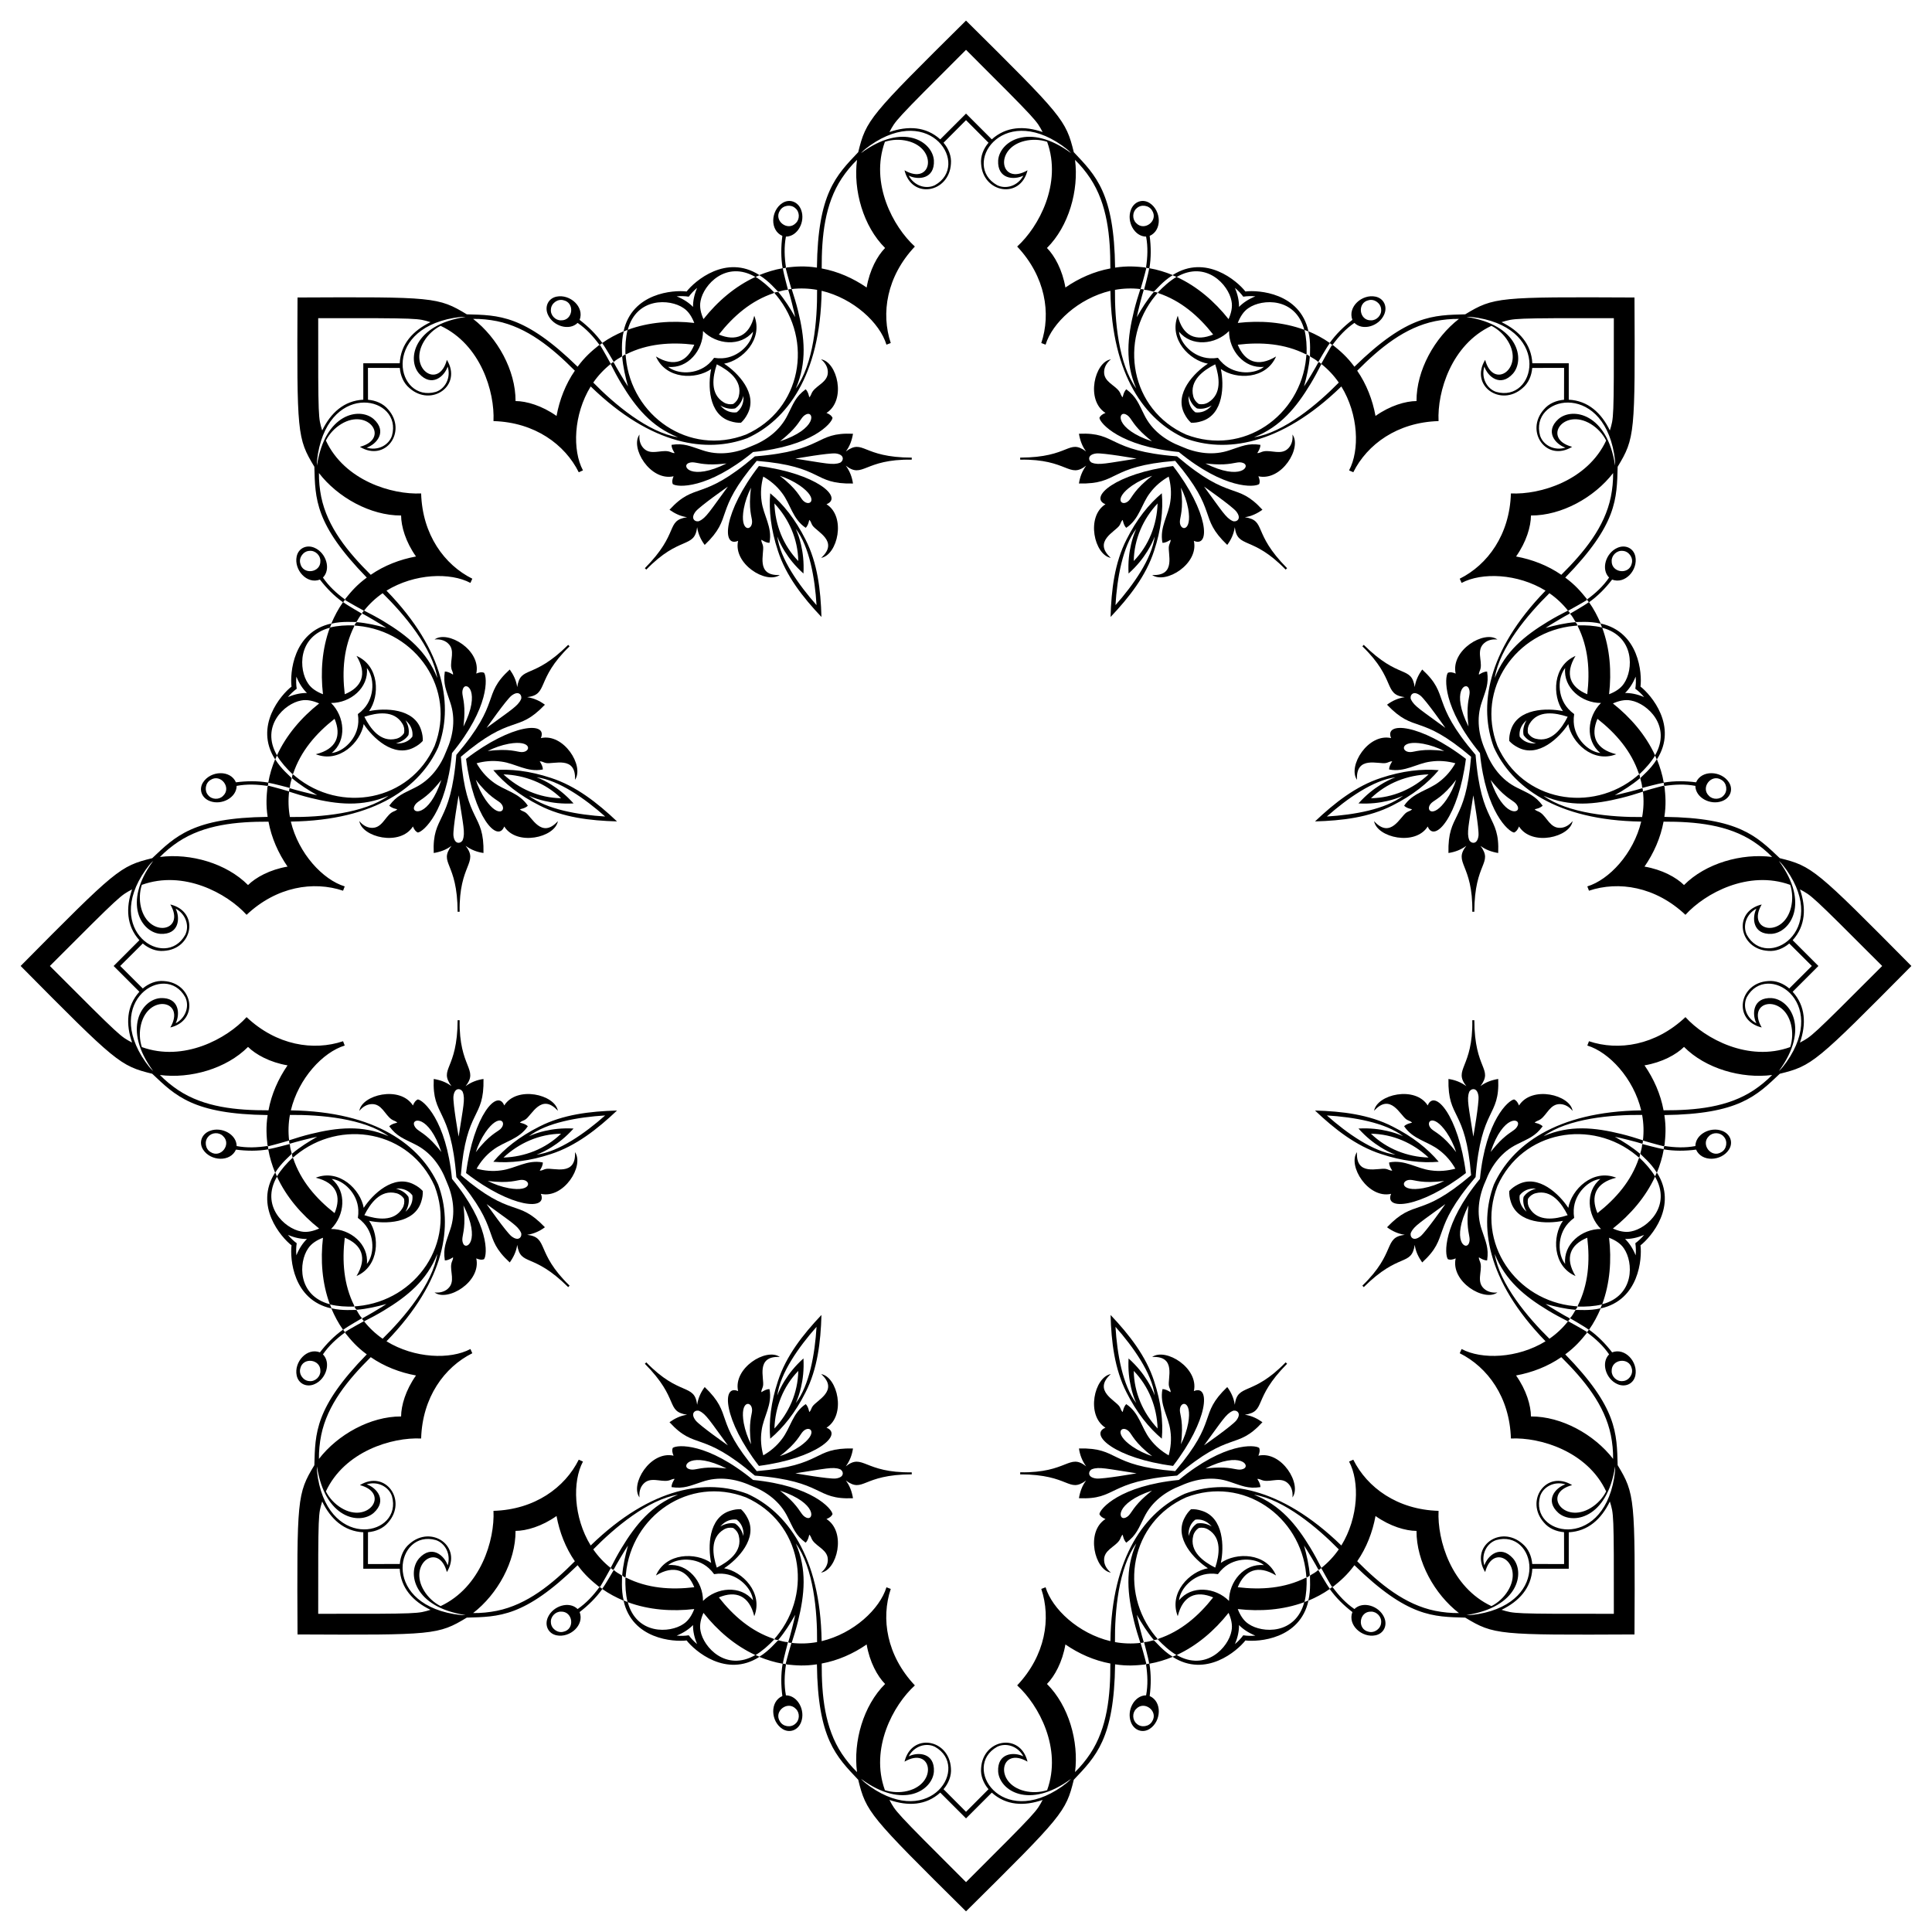
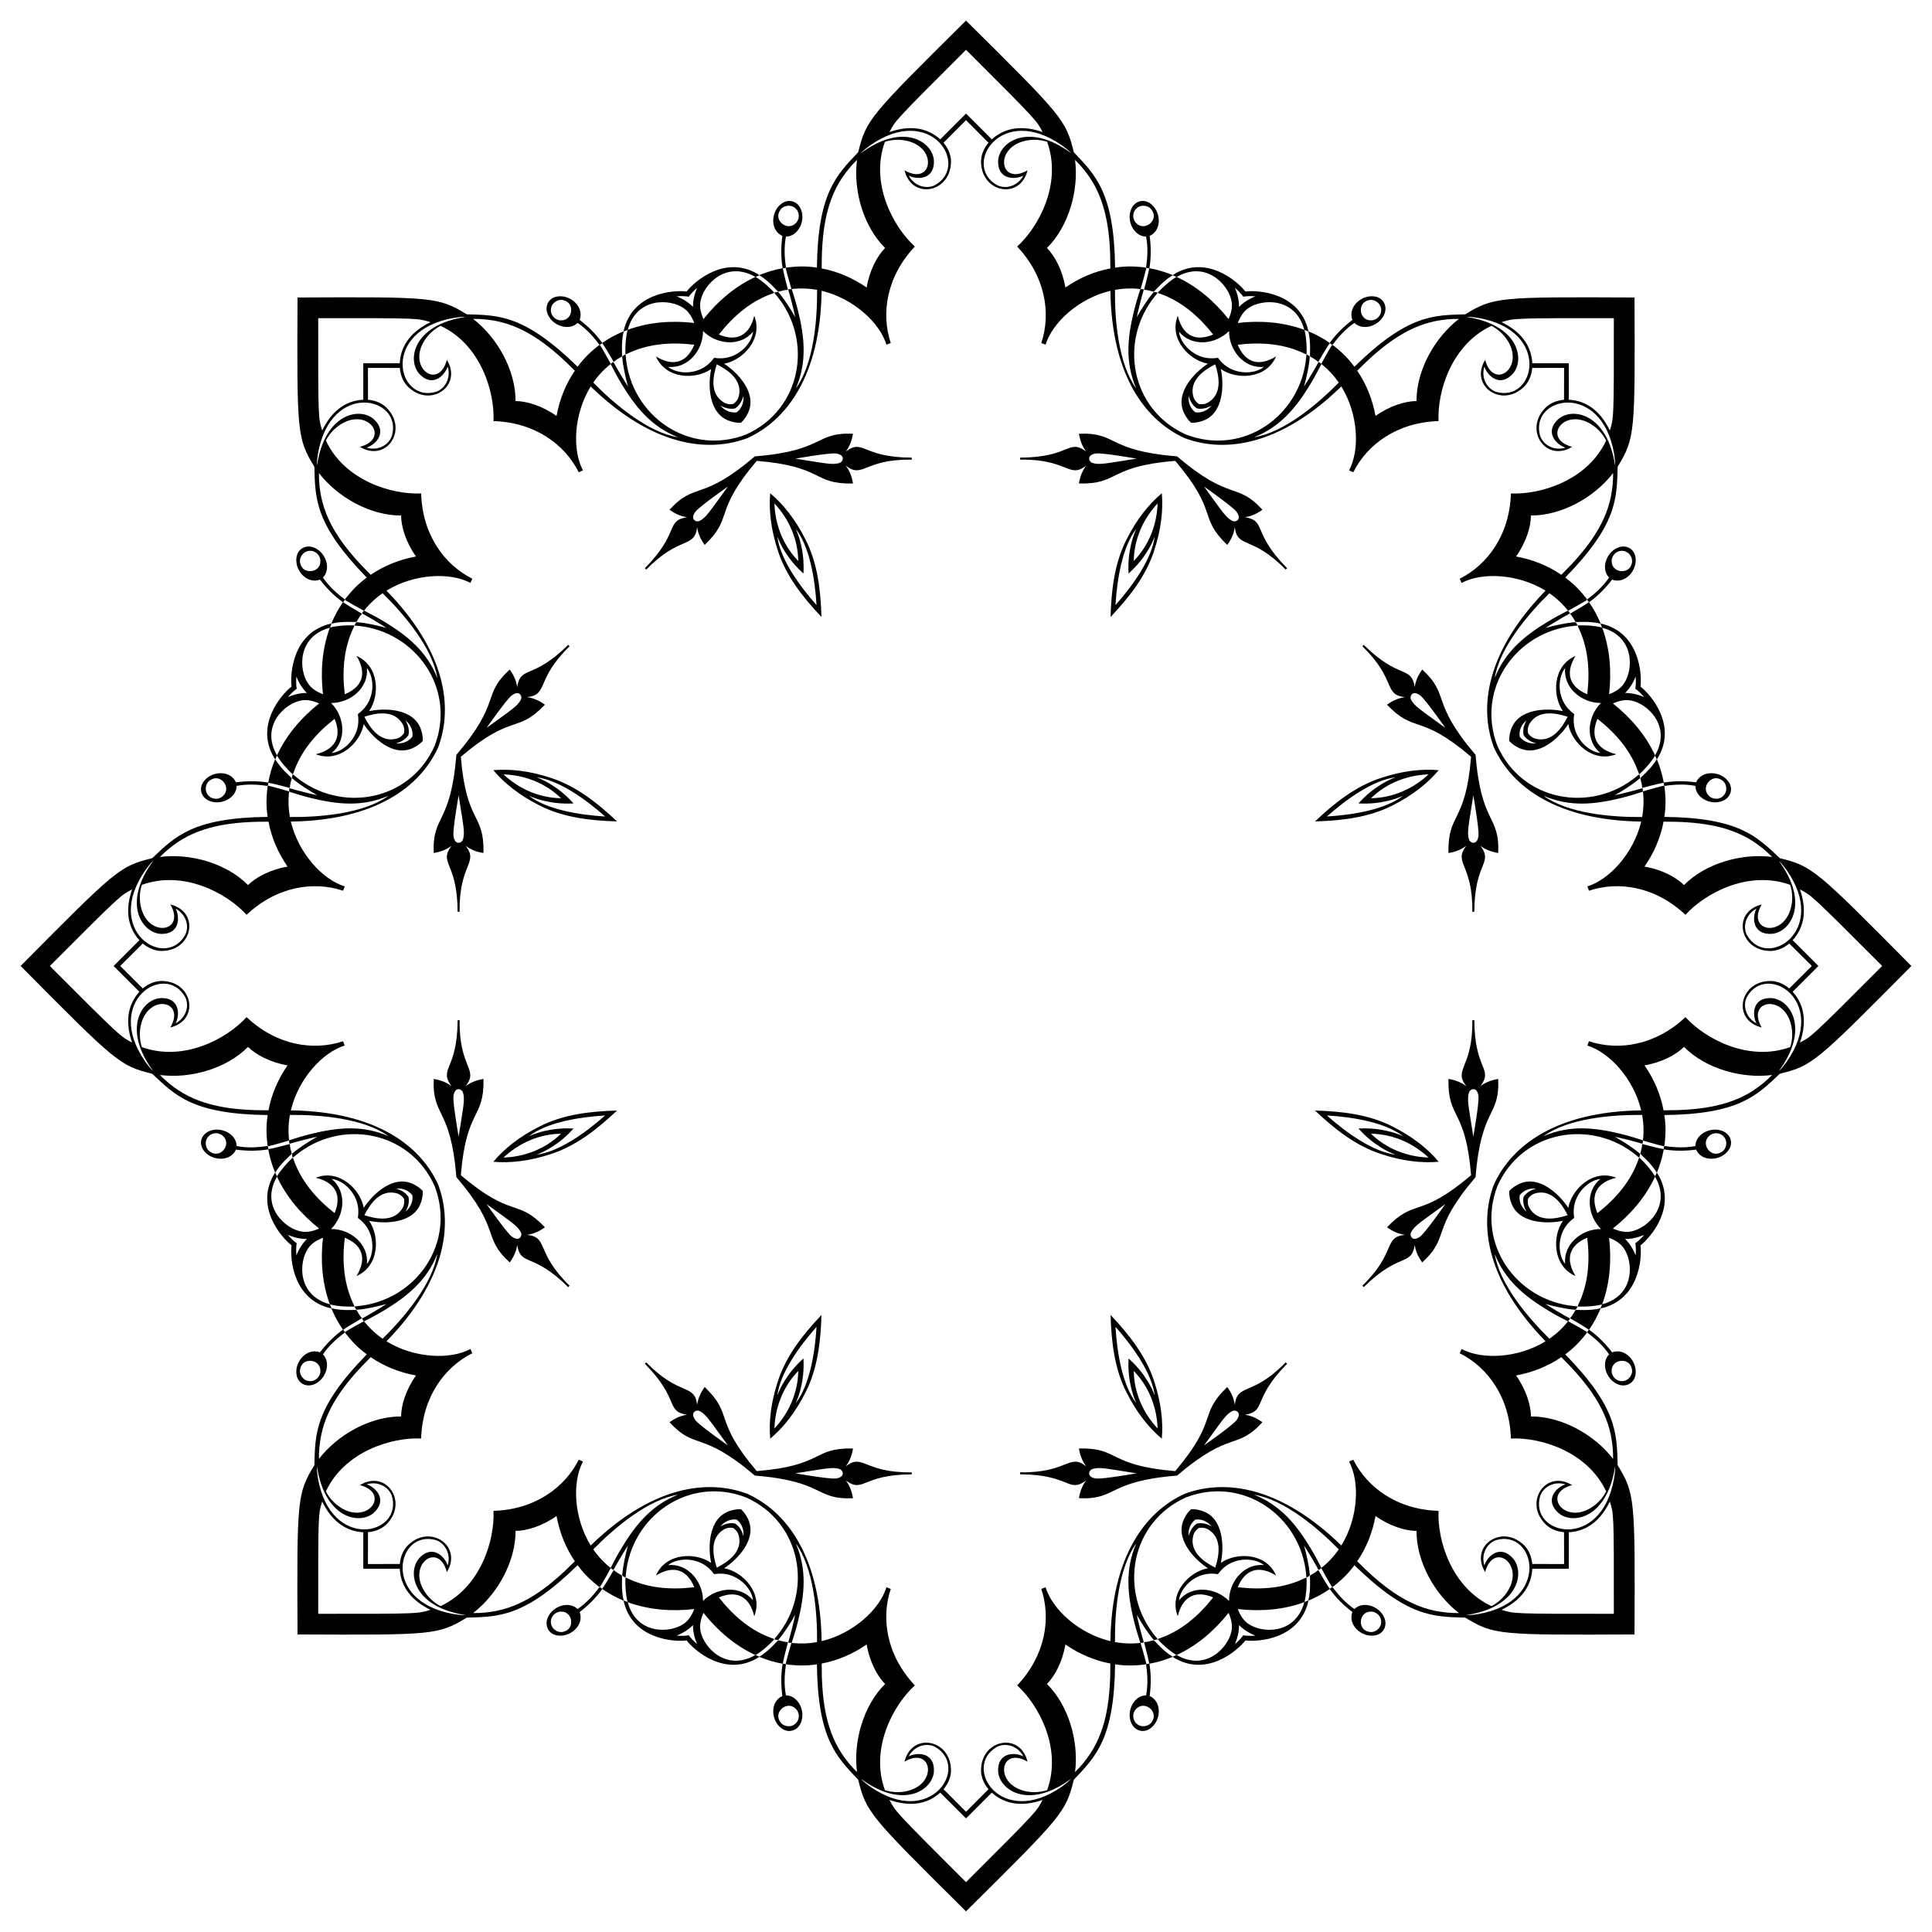
<svg xmlns="http://www.w3.org/2000/svg" enable-background="new 0 0 1634.862 1634.862" version="1.1" viewBox="0 0 1634.9 1634.9" xml:space="preserve">
  <path d="m1012.9 345.62c3.654 0.742 7.957 0.127 12.5-2.498-4.205 4.907-9.301 6.422-13.866 5.794-3.672-2.783-6.204-7.458-5.708-13.901 1.358 5.068 3.966 8.546 7.074 10.605zm276.38 276.38c2.059 3.108 5.537 5.716 10.606 7.073-6.443 0.496-11.118-2.036-13.901-5.708-0.628-4.565 0.887-9.66 5.794-13.865-2.626 4.543-3.241 8.846-2.499 12.5zm0 390.86c-0.742 3.654-0.127 7.957 2.498 12.5-4.907-4.205-6.422-9.301-5.794-13.866 2.783-3.672 7.458-6.204 13.901-5.708-5.068 1.358-8.546 3.966-10.605 7.074zm-276.38 276.38c-3.108 2.059-5.716 5.537-7.073 10.606-0.496-6.443 2.036-11.118 5.708-13.901 4.565-0.628 9.66 0.887 13.866 5.794-4.544-2.626-8.847-3.241-12.501-2.499zm-390.86 0c-3.654-0.742-7.957-0.127-12.5 2.498 4.205-4.907 9.301-6.422 13.865-5.794 3.672 2.783 6.204 7.458 5.708 13.901-1.358-5.068-3.965-8.546-7.073-10.605zm-276.38-276.38c-2.059-3.108-5.537-5.716-10.606-7.073 6.443-0.496 11.118 2.036 13.901 5.708 0.628 4.565-0.887 9.66-5.794 13.866 2.625-4.544 3.24-8.847 2.499-12.501zm0-390.86c0.742-3.654 0.127-7.957-2.498-12.5 4.907 4.205 6.422 9.301 5.794 13.865-2.783 3.672-7.458 6.204-13.901 5.708 5.068-1.358 8.546-3.965 10.605-7.073zm276.38-276.38c3.108-2.059 5.716-5.537 7.073-10.606 0.496 6.443-2.036 11.118-5.708 13.901-4.565 0.628-9.66-0.887-13.865-5.794 4.543 2.625 8.846 3.24 12.5 2.499zm536.19-91.589c4.932-1.314 10.348 2.713 10.52 7.803 0.54 4.791-3.745 9.365-8.539 9.237-10.122 0.348-12.079-14.946-1.981-17.04zm-498.19-75.935c2.558-4.416 9.236-5.399 12.957-1.921 3.769 3.006 3.974 9.27 0.494 12.57-6.912 7.402-19.112-2.028-13.451-10.649zm-405.97 298.58c-1.314-4.932 2.713-10.348 7.803-10.52 4.791-0.54 9.365 3.745 9.237 8.539 0.348 10.121-14.946 12.079-17.04 1.981zm-75.935 498.19c-4.416-2.558-5.399-9.236-1.921-12.957 3.006-3.769 9.27-3.974 12.57-0.494 7.402 6.912-2.028 19.111-10.649 13.451zm298.58 405.97c-4.932 1.314-10.348-2.714-10.52-7.803-0.54-4.791 3.745-9.365 8.539-9.237 10.121-0.348 12.079 14.947 1.981 17.04zm498.19 75.936c-2.558 4.416-9.236 5.399-12.957 1.921-3.769-3.006-3.974-9.27-0.494-12.57 6.912-7.403 19.111 2.028 13.451 10.649zm405.97-298.58c1.314 4.932-2.714 10.348-7.803 10.52-4.791 0.54-9.365-3.745-9.237-8.539-0.348-10.122 14.947-12.079 17.04-1.981zm75.936-498.19c4.416 2.558 5.399 9.236 1.921 12.957-3.006 3.769-9.27 3.974-12.57 0.494-7.403-6.912 2.028-19.112 10.649-13.451zm-92.976-185.3c-0.127-4.794 4.447-9.079 9.237-8.539 5.09 0.172 9.117 5.589 7.803 10.52-2.093 10.098-17.388 8.14-17.04-1.981zm-402.38-285.95c-3.48-3.3-3.276-9.564 0.494-12.57 3.721-3.478 10.398-2.495 12.957 1.921 5.659 8.621-6.54 18.051-13.451 10.649zm-486.72 82.327c-4.794 0.127-9.079-4.447-8.539-9.237 0.172-5.09 5.589-9.117 10.52-7.803 10.098 2.093 8.14 17.387-1.981 17.04zm-285.95 402.38c-3.3 3.48-9.564 3.276-12.57-0.494-3.478-3.721-2.495-10.398 1.921-12.957 8.621-5.66 18.051 6.54 10.649 13.451zm82.327 486.72c0.127 4.794-4.447 9.079-9.237 8.539-5.09-0.172-9.117-5.589-7.803-10.52 2.093-10.097 17.387-8.14 17.04 1.981zm402.38 285.95c3.48 3.3 3.276 9.564-0.494 12.57-3.721 3.478-10.398 2.495-12.957-1.921-5.66-8.621 6.54-18.052 13.451-10.649zm486.72-82.327c4.794-0.127 9.079 4.447 8.539 9.237-0.172 5.09-5.589 9.117-10.52 7.803-10.097-2.093-8.14-17.388 1.981-17.04zm285.95-402.38c3.3-3.48 9.564-3.276 12.57 0.494 3.478 3.721 2.495 10.398-1.921 12.957-8.621 5.659-18.052-6.54-10.649-13.451zm-342.44-682.33c-17.901-6.607-37.421-7.999-56.281-5.816 1.888-4.859 4.646-9.685 9.11-12.601 11.576-8.008 39.789-9.175 47.171 18.417zm-464.51-44.727c-17.329 7.986-32.117 20.804-43.909 35.684-2.101-4.771-3.563-10.133-2.468-15.352 2.522-13.848 21.647-34.623 46.377-20.332zm-360.09 296.83c-6.607 17.901-7.999 37.421-5.816 56.281-4.859-1.888-9.685-4.646-12.601-9.11-8.008-11.576-9.175-39.79 18.417-47.171zm-44.727 464.51c7.986 17.329 20.804 32.117 35.684 43.909-4.771 2.101-10.133 3.563-15.352 2.468-13.848-2.521-34.623-21.647-20.332-46.377zm296.83 360.09c17.901 6.607 37.421 7.999 56.281 5.816-1.888 4.859-4.646 9.685-9.11 12.601-11.576 8.009-39.79 9.175-47.171-18.417zm464.51 44.727c17.329-7.986 32.117-20.804 43.909-35.684 2.101 4.771 3.563 10.133 2.468 15.352-2.521 13.848-21.647 34.623-46.377 20.332zm360.09-296.83c6.607-17.901 7.999-37.421 5.816-56.281 4.859 1.888 9.685 4.646 12.601 9.11 8.009 11.576 9.175 39.789-18.417 47.171zm44.727-464.51c-7.986-17.329-20.804-32.117-35.684-43.909 4.771-2.101 10.133-3.563 15.352-2.468 13.848 2.522 34.623 21.647 20.332 46.377zm-26.31-60.809c-2.916 4.464-7.741 7.222-12.601 9.11 2.184-18.86 0.791-38.38-5.816-56.281 27.592 7.381 26.426 35.595 18.417 47.171zm-332.13-323.67c1.094 5.219-0.367 10.581-2.468 15.352-11.792-14.88-26.58-27.698-43.909-35.684 24.73-14.292 43.856 6.483 46.377 20.332zm-463.72 5.978c4.464 2.916 7.222 7.741 9.11 12.601-18.86-2.184-38.38-0.791-56.281 5.816 7.381-27.593 35.595-26.426 47.171-18.417zm-323.67 332.12c5.219-1.094 10.581 0.367 15.352 2.468-14.88 11.792-27.698 26.58-35.684 43.909-14.292-24.73 6.483-43.855 20.332-46.377zm5.978 463.72c2.916-4.464 7.741-7.222 12.601-9.11-2.184 18.86-0.791 38.38 5.816 56.281-27.593-7.382-26.426-35.595-18.417-47.171zm332.12 323.67c-1.094-5.219 0.367-10.581 2.468-15.352 11.792 14.88 26.58 27.698 43.909 35.684-24.73 14.291-43.855-6.484-46.377-20.332zm463.72-5.978c-4.464-2.916-7.222-7.741-9.11-12.601 18.86 2.184 38.38 0.791 56.281-5.816-7.382 27.592-35.595 26.426-47.171 18.417zm323.67-332.13c-5.219 1.094-10.581-0.367-15.352-2.468 14.88-11.792 27.698-26.58 35.684-43.909 14.291 24.73-6.484 43.856-20.332 46.377zm-25.429-447.21c-11.647 11.489-13.552 31.8-0.521 42.329-9.821-0.982-21.882-11.955-22.541-26.217-0.116-2.266 0.02-4.516 0.384-6.718-1.814-1.3-3.502-2.794-5.022-4.479-9.62-10.551-8.85-26.838-2.6-34.477-1.769 16.658 13.94 29.674 30.3 29.562zm0 445.13c-16.36-0.112-32.069 12.904-30.299 29.563-6.25-7.639-7.02-23.926 2.6-34.477 1.52-1.685 3.207-3.179 5.022-4.479-0.364-2.202-0.5-4.452-0.384-6.718 0.658-14.263 12.72-25.235 22.541-26.217-13.032 10.527-11.128 30.839 0.52 42.328zm-314.75 314.75c-11.489-11.647-31.8-13.552-42.329-0.521 0.982-9.821 11.955-21.882 26.217-22.541 2.266-0.116 4.516 0.02 6.718 0.384 1.3-1.814 2.794-3.502 4.479-5.022 10.551-9.62 26.838-8.85 34.477-2.6-16.659-1.769-29.674 13.94-29.562 30.3zm-445.13 0c0.112-16.36-12.904-32.069-29.563-30.299 7.639-6.25 23.926-7.02 34.477 2.6 1.685 1.52 3.179 3.207 4.479 5.022 2.202-0.364 4.452-0.5 6.718-0.384 14.263 0.658 25.235 12.72 26.217 22.541-10.528-13.032-30.839-11.128-42.328 0.52zm-314.75-314.75c11.647-11.489 13.552-31.8 0.521-42.329 9.821 0.982 21.882 11.955 22.541 26.217 0.116 2.266-0.02 4.516-0.384 6.718 1.814 1.3 3.502 2.794 5.022 4.479 9.62 10.551 8.85 26.838 2.6 34.477 1.769-16.659-13.94-29.674-30.3-29.562zm0-445.13c16.36 0.112 32.069-12.904 30.299-29.563 6.25 7.639 7.02 23.926-2.6 34.477-1.52 1.685-3.207 3.179-5.022 4.479 0.364 2.202 0.5 4.452 0.384 6.718-0.658 14.263-12.72 25.235-22.541 26.217 13.032-10.528 11.127-30.839-0.52-42.328zm314.75-314.75c11.489 11.647 31.8 13.552 42.329 0.521-0.982 9.821-11.955 21.882-26.217 22.541-2.266 0.116-4.516-0.02-6.718-0.384-1.3 1.814-2.794 3.502-4.479 5.022-10.551 9.62-26.838 8.85-34.477 2.6 16.658 1.769 29.674-13.94 29.562-30.3zm445.13 0c-0.112 16.36 12.904 32.069 29.563 30.299-7.639 6.25-23.926 7.02-34.477-2.6-1.685-1.52-3.179-3.207-4.479-5.022-2.202 0.364-4.452 0.5-6.718 0.384-14.263-0.658-25.235-12.72-26.217-22.541 10.527 13.032 30.839 11.127 42.328-0.52zm343.82 302.71c2.762 2.035 5.265 4.432 7.434 7.052-5.796-2.472-11.19-3.523-16.095-3.465 3.51-3.427 6.58-7.984 8.931-13.831 0.319 3.386 0.244 6.851-0.27 10.244zm0 469.21c0.514 3.392 0.589 6.857 0.27 10.244-2.35-5.847-5.421-10.404-8.931-13.831 4.905 0.059 10.299-0.993 16.095-3.465-2.169 2.619-4.672 5.017-7.434 7.052zm-331.78 331.78c-2.035 2.762-4.432 5.265-7.052 7.434 2.472-5.796 3.524-11.19 3.465-16.095 3.427 3.51 7.984 6.58 13.831 8.931-3.387 0.319-6.852 0.244-10.244-0.27zm-469.21 0c-3.392 0.514-6.857 0.589-10.244 0.27 5.847-2.35 10.404-5.421 13.831-8.931-0.059 4.905 0.992 10.299 3.465 16.095-2.62-2.169-5.017-4.672-7.052-7.434zm-331.78-331.78c-2.762-2.035-5.265-4.432-7.434-7.052 5.796 2.472 11.19 3.524 16.095 3.465-3.51 3.427-6.58 7.984-8.931 13.831-0.319-3.387-0.244-6.852 0.27-10.244zm0-469.21c-0.514-3.392-0.589-6.857-0.27-10.244 2.35 5.847 5.421 10.404 8.931 13.831-4.905-0.059-10.299 0.992-16.095 3.465 2.168-2.62 4.672-5.017 7.434-7.052zm331.78-331.78c2.035-2.762 4.432-5.265 7.052-7.434-2.472 5.796-3.523 11.19-3.465 16.095-3.427-3.51-7.984-6.58-13.831-8.931 3.386-0.319 6.851-0.244 10.244 0.27zm469.21 0c3.392-0.514 6.857-0.589 10.244-0.27-5.847 2.35-10.404 5.421-13.831 8.931 0.059-4.905-0.993-10.299-3.465-16.095 2.619 2.168 5.017 4.672 7.052 7.434zm275.44 56.345c-10.277-2e-3 -20.553-5e-3 -30.83-0.01-0.842-16.384-11.252-27.604-26.051-34.78 10.991-3.218 7.52-3.461 95.036-3.365 0.096 87.516-0.147 84.046-3.365 95.036-7.176-14.799-18.395-25.209-34.78-26.051-5e-3 -10.277-8e-3 -20.554-0.01-30.83zm211.27 510.04c-7.265-7.268-14.53-14.537-21.793-21.807 10.99-12.181 11.563-27.475 6.172-43.014 10.047 5.496 7.765 2.87 69.58 64.821-61.816 61.951-59.533 59.325-69.58 64.821 5.391-15.539 4.818-30.833-6.172-43.014 7.263-7.27 14.528-14.539 21.793-21.807zm-211.27 510.04c2e-3 -10.277 5e-3 -20.553 0.01-30.83 16.384-0.842 27.604-11.252 34.78-26.051 3.218 10.991 3.461 7.52 3.365 95.036-87.516 0.096-84.046-0.147-95.036-3.365 14.799-7.176 25.209-18.395 26.051-34.78 10.277-5e-3 20.553-8e-3 30.83-0.01zm-510.04 211.27c7.268-7.265 14.537-14.53 21.807-21.793 12.181 10.99 27.475 11.563 43.014 6.172-5.496 10.047-2.87 7.765-64.821 69.58-61.951-61.816-59.325-59.533-64.821-69.58 15.539 5.391 30.833 4.818 43.014-6.172 7.27 7.263 14.539 14.528 21.807 21.793zm-510.04-211.27c10.277 2e-3 20.553 5e-3 30.83 0.01 0.842 16.384 11.252 27.604 26.051 34.78-10.991 3.218-7.52 3.461-95.036 3.365-0.096-87.516 0.147-84.046 3.365-95.036 7.176 14.799 18.395 25.209 34.78 26.051 5e-3 10.277 8e-3 20.553 0.01 30.83zm-211.27-510.04c7.265 7.268 14.53 14.537 21.793 21.807-10.99 12.181-11.563 27.475-6.172 43.014-10.047-5.496-7.765-2.87-69.58-64.821 61.816-61.951 59.533-59.325 69.58-64.821-5.391 15.539-4.818 30.833 6.172 43.014-7.264 7.27-14.528 14.539-21.793 21.807zm211.27-510.04c-2e-3 10.277-5e-3 20.553-0.01 30.83-16.384 0.842-27.604 11.252-34.78 26.051-3.218-10.991-3.461-7.52-3.365-95.036 87.516-0.096 84.046 0.147 95.036 3.365-14.799 7.176-25.209 18.395-26.051 34.78-10.277 5e-3 -20.554 8e-3 -30.83 0.01zm510.04-211.27c-7.268 7.265-14.537 14.53-21.807 21.793-12.181-10.99-27.475-11.563-43.014-6.172 5.496-10.047 2.87-7.765 64.821-69.58 61.951 61.816 59.325 59.533 64.821 69.58-15.539-5.391-30.833-4.818-43.014 6.172-7.27-7.264-14.539-14.528-21.807-21.793zm433.57 172.91c62.093 10.866 48.099 71.929 15.105 62.595-7.853-2.573-12.969-11.816-10.052-21.429 2.838 8.479 13.582 17.745 24.187 5.981 10.383-11.916 4.796-41.346-39.319-47.989 3.379-0.221 6.746 0.337 10.079 0.842zm-514.77-145.96c51.59-36.223 84.873 16.85 54.942 33.581-7.372 3.734-17.526 0.815-22.261-8.044 8.003 3.989 22.151 2.943 21.332-12.874-1.084-15.768-25.844-32.628-61.737-6.131 2.236-2.547 5.01-4.533 7.724-6.532zm-467.2 260.79c10.866-62.093 71.929-48.099 62.595-15.105-2.573 7.853-11.816 12.969-21.429 10.052 8.479-2.838 17.745-13.582 5.981-24.187-11.916-10.383-41.346-4.796-47.989 39.319-0.221-3.38 0.337-6.747 0.842-10.079zm-145.96 514.77c-36.223-51.59 16.85-84.873 33.581-54.942 3.734 7.372 0.815 17.526-8.044 22.261 3.989-8.003 2.943-22.151-12.874-21.332-15.768 1.084-32.628 25.844-6.131 61.737-2.547-2.235-4.533-5.01-6.532-7.724zm260.79 467.2c-62.093-10.866-48.099-71.929-15.105-62.595 7.853 2.573 12.969 11.816 10.052 21.429-2.838-8.479-13.582-17.745-24.187-5.981-10.383 11.916-4.796 41.346 39.319 47.989-3.38 0.221-6.747-0.336-10.079-0.842zm514.77 145.96c-51.59 36.223-84.873-16.85-54.942-33.581 7.372-3.734 17.526-0.815 22.261 8.045-8.003-3.989-22.151-2.943-21.332 12.874 1.084 15.768 25.844 32.627 61.737 6.131-2.235 2.545-5.01 4.532-7.724 6.531zm467.2-260.79c-10.866 62.093-71.929 48.099-62.595 15.105 2.573-7.853 11.816-12.969 21.429-10.052-8.479 2.838-17.745 13.582-5.981 24.187 11.916 10.383 41.346 4.796 47.989-39.319 0.221 3.379-0.336 6.746-0.842 10.079zm145.96-514.77c36.223 51.59-16.85 84.873-33.581 54.942-3.734-7.372-0.815-17.526 8.045-22.261-3.989 8.003-2.943 22.151 12.874 21.332 15.768-1.084 32.627-25.844 6.131-61.737 2.545 2.236 4.532 5.01 6.531 7.724zm-145.11-342.29c-6.643-44.116-36.073-49.702-47.989-39.319-11.764 10.605-2.499 21.349 5.981 24.187-9.613 2.916-18.856-2.199-21.429-10.052-9.333-32.995 51.729-46.989 62.595 15.105 0.505 3.331 1.062 6.698 0.842 10.079zm-460.32-264.34c-35.892-26.497-60.652-9.637-61.737 6.131-0.82 15.817 13.329 16.863 21.332 12.874-4.735 8.859-14.889 11.778-22.261 8.044-29.931-16.731 3.352-69.804 54.942-33.581 2.714 1.999 5.489 3.985 7.724 6.532zm-512.41 138.58c-44.116 6.643-49.702 36.073-39.319 47.989 10.605 11.764 21.349 2.499 24.187-5.981 2.916 9.613-2.199 18.856-10.052 21.429-32.995 9.334-46.989-51.729 15.105-62.595 3.331-0.505 6.698-1.063 10.079-0.842zm-264.34 460.32c-26.497 35.892-9.637 60.652 6.131 61.737 15.817 0.82 16.863-13.329 12.874-21.332 8.859 4.735 11.778 14.889 8.044 22.261-16.731 29.931-69.804-3.352-33.581-54.942 1.999-2.715 3.985-5.489 6.532-7.724zm138.58 512.41c6.643 44.116 36.073 49.702 47.989 39.319 11.764-10.605 2.499-21.349-5.981-24.187 9.613-2.916 18.856 2.199 21.429 10.052 9.334 32.995-51.729 46.989-62.595-15.105-0.505-3.332-1.063-6.699-0.842-10.079zm460.32 264.34c35.892 26.497 60.652 9.637 61.737-6.131 0.82-15.817-13.329-16.863-21.332-12.874 4.735-8.859 14.889-11.778 22.261-8.045 29.931 16.731-3.352 69.804-54.942 33.581-2.715-1.998-5.489-3.985-7.724-6.531zm512.41-138.58c44.116-6.643 49.702-36.073 39.319-47.989-10.605-11.764-21.349-2.499-24.187 5.981-2.916-9.613 2.199-18.856 10.052-21.429 32.995-9.333 46.989 51.729-15.105 62.595-3.332 0.505-6.699 1.062-10.079 0.842zm264.34-460.32c26.497-35.892 9.637-60.652-6.131-61.737-15.817-0.82-16.863 13.329-12.874 21.332-8.859-4.735-11.778-14.889-8.045-22.261 16.731-29.931 69.804 3.352 33.581 54.942-1.998 2.714-3.985 5.489-6.531 7.724zm-290.8-634.6c6.61-1.317 13.351-1.988 20.095-1.909-20.647 15.934-36.023 43.591-35.922 69.532-9.184 0.039-22.328 3.841-34.683 12.601-2.5-13.626-7.614-26.859-15.497-38.288 19.234-19.351 40.329-36.712 66.007-41.936zm-502.14-120.92c3.743-5.605 8.035-10.846 12.859-15.559-3.333 25.867 5.351 56.295 23.766 74.567-6.466 6.522-13.072 18.504-15.615 33.435-11.403-7.867-24.376-13.609-38.031-16.116-0.083-27.284 2.557-54.476 17.021-76.327zm-440.56 269.56c-1.317-6.61-1.988-13.351-1.909-20.095 15.934 20.647 43.591 36.023 69.532 35.922 0.039 9.184 3.841 22.328 12.601 34.683-13.626 2.5-26.859 7.614-38.288 15.497-19.351-19.234-36.712-40.329-41.936-66.007zm-120.92 502.14c-5.605-3.743-10.846-8.035-15.559-12.859 25.867 3.333 56.295-5.351 74.567-23.766 6.522 6.466 18.504 13.072 33.435 15.615-7.867 11.403-13.609 24.376-16.116 38.031-27.284 0.083-54.476-2.558-76.327-17.021zm269.56 440.56c-6.61 1.317-13.351 1.988-20.095 1.909 20.647-15.934 36.023-43.591 35.922-69.532 9.184-0.039 22.328-3.841 34.683-12.601 2.5 13.626 7.614 26.859 15.497 38.288-19.234 19.352-40.329 36.712-66.007 41.936zm502.14 120.92c-3.743 5.605-8.035 10.846-12.859 15.559 3.333-25.867-5.351-56.295-23.766-74.567 6.466-6.522 13.072-18.504 15.615-33.435 11.403 7.867 24.376 13.609 38.031 16.116 0.083 27.284-2.558 54.476-17.021 76.327zm440.56-269.56c1.317 6.61 1.988 13.351 1.909 20.095-15.934-20.647-43.591-36.023-69.532-35.922-0.039-9.184-3.841-22.328-12.601-34.683 13.626-2.5 26.859-7.614 38.288-15.497 19.352 19.234 36.712 40.329 41.936 66.007zm120.92-502.14c5.605 3.743 10.846 8.035 15.559 12.859-25.867-3.333-56.295 5.351-74.567 23.766-6.522-6.466-18.504-13.072-33.435-15.615 7.867-11.403 13.609-24.376 16.116-38.031 27.284-0.083 54.476 2.557 76.327 17.021zm-162.85-225.91c-11.428-7.882-24.662-12.996-38.288-15.497 8.76-12.356 12.562-25.499 12.601-34.683 25.941 0.101 53.598-15.274 69.532-35.922 0.079 6.744-0.592 13.485-1.909 20.095-5.224 25.678-22.584 46.773-41.936 66.007zm-381.61-259.24c-13.655 2.507-26.628 8.249-38.031 16.116-2.542-14.931-9.148-26.913-15.615-33.435 18.415-18.272 27.099-48.7 23.766-74.567 4.825 4.713 9.117 9.953 12.859 15.559 14.464 21.85 17.105 49.042 17.021 76.327zm-453.15 86.525c-7.882 11.428-12.996 24.662-15.497 38.288-12.356-8.76-25.499-12.562-34.683-12.601 0.101-25.941-15.274-53.598-35.922-69.532 6.744-0.079 13.485 0.592 20.095 1.909 25.678 5.223 46.773 22.584 66.007 41.936zm-259.24 381.61c2.507 13.655 8.249 26.628 16.116 38.031-14.931 2.542-26.913 9.148-33.435 15.615-18.272-18.415-48.7-27.099-74.567-23.766 4.713-4.825 9.953-9.117 15.559-12.859 21.85-14.464 49.042-17.104 76.327-17.021zm86.525 453.15c11.428 7.883 24.662 12.996 38.288 15.497-8.76 12.356-12.562 25.499-12.601 34.683-25.941-0.101-53.598 15.274-69.532 35.922-0.079-6.744 0.592-13.485 1.909-20.095 5.223-25.679 22.584-46.774 41.936-66.007zm381.61 259.24c13.655-2.507 26.628-8.249 38.031-16.116 2.542 14.931 9.148 26.913 15.615 33.435-18.415 18.272-27.099 48.7-23.766 74.567-4.825-4.713-9.117-9.953-12.859-15.559-14.464-21.851-17.104-49.043-17.021-76.327zm453.15-86.525c7.883-11.428 12.996-24.662 15.497-38.288 12.356 8.76 25.499 12.562 34.683 12.601-0.101 25.941 15.274 53.598 35.922 69.532-6.744 0.079-13.485-0.592-20.095-1.909-25.679-5.224-46.774-22.584-66.007-41.936zm259.24-381.61c-2.507-13.655-8.249-26.628-16.116-38.031 14.931-2.542 26.913-9.148 33.435-15.615 18.272 18.415 48.7 27.099 74.567 23.766-4.713 4.825-9.953 9.117-15.559 12.859-21.851 14.464-49.043 17.105-76.327 17.021zm-298.71-614.74c3.301-5.451 6.29-11.084 9.182-16.762 5.647 4.471 10.61 9.764 14.709 15.686-18.058 18.394-46.416 42.26-71.743 46.277 22.489-8.877 35.817-25.319 47.852-45.201zm-433.72-61.875c-1.52-6.189-3.39-12.286-5.36-18.346 7.154-0.832 14.406-0.598 21.492 0.691 0.238 25.776-2.939 62.703-18.008 83.453 9.626-22.179 7.424-43.229 1.876-65.798zm-350.44 262.93c-5.451-3.302-11.084-6.29-16.762-9.182 4.471-5.647 9.764-10.61 15.686-14.709 18.394 18.058 42.26 46.416 46.277 71.743-8.877-22.489-25.319-35.817-45.201-47.852zm-61.875 433.72c-6.189 1.52-12.286 3.39-18.346 5.36-0.832-7.154-0.598-14.406 0.691-21.492 25.776-0.238 62.703 2.939 83.453 18.008-22.179-9.627-43.229-7.425-65.798-1.876zm262.93 350.44c-3.302 5.451-6.29 11.084-9.182 16.762-5.647-4.471-10.61-9.764-14.709-15.686 18.058-18.394 46.416-42.26 71.743-46.277-22.489 8.877-35.817 25.319-47.852 45.201zm433.72 61.875c1.52 6.189 3.39 12.286 5.36 18.346-7.154 0.832-14.406 0.598-21.492-0.691-0.238-25.776 2.939-62.703 18.008-83.453-9.627 22.178-7.425 43.229-1.876 65.798zm350.44-262.93c5.451 3.301 11.084 6.29 16.762 9.182-4.471 5.647-9.764 10.61-15.686 14.709-18.394-18.058-42.26-46.416-46.277-71.743 8.877 22.489 25.319 35.817 45.201 47.852zm61.875-433.72c6.189-1.52 12.286-3.39 18.346-5.36 0.832 7.154 0.598 14.406-0.691 21.492-25.776 0.238-62.703-2.939-83.453-18.008 22.178 9.626 43.229 7.424 65.798 1.876zm-107.08-101.53c4.016-25.327 27.882-53.685 46.277-71.743 5.922 4.099 11.215 9.062 15.686 14.709-5.678 2.892-11.311 5.881-16.762 9.182-19.883 12.036-36.325 25.364-45.201 47.852zm-303.36-244.99c-15.069-20.749-18.245-57.677-18.008-83.453 7.086-1.289 14.338-1.522 21.492-0.691-1.97 6.06-3.84 12.157-5.36 18.346-5.548 22.569-7.75 43.619 1.876 65.798zm-387.74 41.277c-25.327-4.017-53.685-27.882-71.743-46.277 4.099-5.922 9.062-11.215 14.709-15.686 2.892 5.678 5.881 11.311 9.182 16.762 12.036 19.883 25.364 36.325 47.852 45.201zm-244.99 303.36c-20.749 15.069-57.677 18.245-83.453 18.008-1.289-7.086-1.522-14.338-0.691-21.492 6.06 1.97 12.157 3.84 18.346 5.36 22.569 5.547 43.619 7.749 65.798-1.876zm41.277 387.74c-4.017 25.327-27.882 53.685-46.277 71.743-5.922-4.099-11.215-9.062-15.686-14.709 5.678-2.892 11.311-5.881 16.762-9.182 19.883-12.035 36.325-25.363 45.201-47.852zm303.36 244.99c15.069 20.749 18.245 57.677 18.008 83.453-7.086 1.289-14.338 1.522-21.492 0.691 1.97-6.06 3.84-12.157 5.36-18.346 5.547-22.569 7.749-43.62-1.876-65.798zm387.74-41.277c25.327 4.016 53.685 27.882 71.743 46.277-4.099 5.922-9.062 11.215-14.709 15.686-2.892-5.678-5.881-11.311-9.182-16.762-12.035-19.883-25.363-36.325-47.852-45.201zm244.99-303.36c20.749-15.069 57.677-18.245 83.453-18.008 1.289 7.086 1.522 14.338 0.691 21.492-6.06-1.97-12.157-3.84-18.346-5.36-22.569-5.548-43.62-7.75-65.798 1.876zm-326.56-535.46c-0.601 17.941-7.283 35.399-20.187 48.735 0.306-18.555 7.926-35.624 20.187-48.735zm229.28 229.28c-13.111 12.262-30.181 19.882-48.735 20.187 13.335-12.904 30.793-19.586 48.735-20.187zm0 324.26c-17.941-0.601-35.399-7.283-48.735-20.187 18.554 0.306 35.623 7.926 48.735 20.187zm-229.28 229.28c-12.262-13.111-19.882-30.181-20.187-48.735 12.905 13.335 19.586 30.793 20.187 48.735zm-324.26 0c0.601-17.941 7.282-35.399 20.187-48.735-0.305 18.554-7.925 35.623-20.187 48.735zm-229.28-229.28c13.111-12.262 30.181-19.882 48.735-20.187-13.336 12.905-30.794 19.586-48.735 20.187zm0-324.26c17.941 0.601 35.399 7.282 48.735 20.187-18.555-0.305-35.624-7.925-48.735-20.187zm229.28-229.28c12.262 13.111 19.882 30.181 20.187 48.735-12.904-13.336-19.586-30.794-20.187-48.735zm299.69 59.32c7.428-6.694 12.178-12.917 15.815-18.731 2.497-3.979 4.65-8.178 6.307-12.573-2.429 18.773-18.072 40.967-33.198 58.043 1.378-22.771 6.011-49.525 17.568-64.517-1.936 4.28-3.383 8.772-4.431 13.351-1.538 6.682-2.58 14.441-2.061 24.427zm194.54 194.54c9.986 0.519 17.745-0.523 24.428-2.062 4.579-1.048 9.071-2.495 13.351-4.431-14.992 11.557-41.747 16.19-64.517 17.568 17.076-15.126 39.27-30.769 58.043-33.198-4.395 1.658-8.594 3.81-12.573 6.307-5.815 3.639-12.038 8.388-18.732 15.816zm0 275.12c6.694 7.428 12.917 12.178 18.731 15.815 3.979 2.497 8.178 4.65 12.573 6.307-18.773-2.429-40.967-18.072-58.043-33.198 22.771 1.378 49.525 6.011 64.517 17.568-4.28-1.936-8.771-3.383-13.351-4.431-6.682-1.538-14.442-2.58-24.427-2.061zm-194.54 194.54c-0.519 9.986 0.523 17.745 2.062 24.428 1.048 4.579 2.495 9.071 4.431 13.351-11.557-14.992-16.19-41.747-17.568-64.517 15.126 17.076 30.769 39.27 33.198 58.043-1.658-4.395-3.811-8.594-6.307-12.573-3.638-5.815-8.388-12.038-15.816-18.732zm-275.12 0c-7.428 6.694-12.178 12.917-15.815 18.731-2.497 3.979-4.65 8.178-6.307 12.573 2.429-18.773 18.072-40.967 33.198-58.043-1.378 22.771-6.011 49.525-17.568 64.517 1.936-4.28 3.383-8.771 4.431-13.351 1.538-6.682 2.581-14.442 2.061-24.427zm-194.54-194.54c-9.986-0.519-17.745 0.523-24.428 2.062-4.579 1.048-9.071 2.495-13.351 4.431 14.992-11.557 41.747-16.19 64.517-17.568-17.076 15.126-39.27 30.769-58.043 33.198 4.395-1.658 8.594-3.811 12.573-6.307 5.815-3.638 12.038-8.388 18.732-15.816zm0-275.12c-6.694-7.428-12.917-12.178-18.731-15.815-3.979-2.497-8.178-4.65-12.573-6.307 18.773 2.429 40.967 18.072 58.043 33.198-22.771-1.378-49.525-6.011-64.517-17.568 4.28 1.936 8.772 3.383 13.351 4.431 6.682 1.538 14.441 2.581 24.427 2.061zm194.54-194.54c0.519-9.986-0.523-17.745-2.062-24.428-1.048-4.579-2.495-9.071-4.431-13.351 11.557 14.992 16.19 41.747 17.568 64.517-15.126-17.076-30.769-39.27-33.198-58.043 1.658 4.395 3.81 8.594 6.307 12.573 3.639 5.815 8.388 12.038 15.816 18.732zm703.24-233.59c-115.1-0.559-119.08-0.37-143.23 14.241-27.014 0.765-48.594 0.252-93.784 44.354-6.227-8.466-11.838-13.199-18.042-18.214-0.337-0.034-0.674-0.065-1.004-0.089 0 0-3.883 6.41-9.021 15.878-0.564-0.468-1.118-0.939-1.675-1.41-0.179 3e-3 -0.536 0.01-0.712 0.014-2.145 4.204-9.593 16.72-12.171 20.476 2.249-8.233 4.182-16.597 4.894-25.123-0.505-1.042-1.809-1.334-2.645-2.046-0.474 0.894-0.354 1.94-0.468 2.916-4.641 49.085-53.229 83.539-101.57 65.019-47.274-21.084-57.269-79.804-25.842-117.79 0.61-0.771 1.435-1.425 1.731-2.393-1.094-0.088-2.223-0.802-3.317-0.423-5.525 6.532-10.073 13.813-14.304 21.225 0.833-4.479 4.417-18.595 5.873-23.085-0.122-0.126-0.37-0.384-0.494-0.513-0.727-0.061-1.452-0.119-2.181-0.187 3.062-10.328 4.849-17.606 4.849-17.606-0.25-0.216-0.511-0.433-0.773-0.647-7.932-0.841-15.247-1.462-25.636 0.121-0.769-63.139-16.392-78.036-34.952-97.679-6.745-27.409-9.431-30.361-91.211-111.35-81.781 80.991-84.466 83.943-91.211 111.35-18.561 19.642-34.183 34.539-34.952 97.679-10.389-1.584-17.704-0.962-25.636-0.121-0.263 0.214-0.523 0.43-0.773 0.647 0 0 1.787 7.278 4.849 17.606-0.73 0.068-1.454 0.126-2.181 0.187-0.124 0.129-0.372 0.387-0.494 0.513 1.456 4.49 5.04 18.606 5.873 23.085-4.231-7.412-8.779-14.693-14.304-21.225-1.094-0.379-2.223 0.336-3.317 0.423 0.297 0.968 1.121 1.622 1.732 2.393 31.427 37.99 21.432 96.71-25.842 117.79-48.337 18.519-96.925-15.935-101.57-65.019-0.114-0.977 7e-3 -2.022-0.468-2.916-0.836 0.712-2.139 1.004-2.645 2.046 0.712 8.526 2.645 16.889 4.894 25.123-2.578-3.756-10.026-16.272-12.171-20.476-0.175-3e-3 -0.533-0.01-0.712-0.014-0.557 0.471-1.111 0.942-1.675 1.41-5.138-9.468-9.021-15.878-9.021-15.878-0.33 0.024-0.667 0.055-1.004 0.089-6.204 5.015-11.815 9.747-18.042 18.214-45.19-44.102-66.771-43.589-93.784-44.354-24.151-14.611-28.137-14.8-143.23-14.241-0.559 115.1-0.37 119.08 14.241 143.23 0.765 27.014 0.252 48.594 44.354 93.784-8.466 6.227-13.199 11.838-18.214 18.042-0.034 0.337-0.065 0.674-0.089 1.004 0 0 6.41 3.883 15.878 9.021-0.468 0.564-0.939 1.118-1.41 1.675 3e-3 0.179 0.01 0.536 0.014 0.712 4.204 2.145 16.72 9.593 20.476 12.171-8.233-2.249-16.597-4.182-25.123-4.894-1.042 0.506-1.334 1.809-2.046 2.645 0.894 0.475 1.94 0.354 2.916 0.468 49.085 4.641 83.539 53.229 65.019 101.57-21.084 47.274-79.804 57.269-117.79 25.842-0.771-0.61-1.425-1.435-2.393-1.732-0.088 1.094-0.802 2.223-0.423 3.317 6.532 5.525 13.813 10.073 21.225 14.304-4.479-0.833-18.595-4.417-23.085-5.873-0.126 0.122-0.384 0.37-0.513 0.494-0.061 0.727-0.119 1.452-0.187 2.181-10.328-3.062-17.606-4.849-17.606-4.849-0.216 0.25-0.433 0.511-0.647 0.773-0.841 7.932-1.462 15.247 0.121 25.636-63.139 0.769-78.036 16.392-97.679 34.952-27.409 6.745-30.361 9.431-111.35 91.211 80.991 81.781 83.943 84.466 111.35 91.211 19.642 18.561 34.539 34.183 97.679 34.952-1.584 10.389-0.962 17.704-0.121 25.636 0.214 0.263 0.43 0.523 0.647 0.773 0 0 7.278-1.787 17.606-4.849 0.068 0.73 0.126 1.454 0.187 2.181 0.129 0.124 0.387 0.372 0.513 0.494 4.49-1.456 18.606-5.039 23.085-5.873-7.412 4.231-14.693 8.779-21.225 14.304-0.379 1.094 0.336 2.223 0.423 3.317 0.968-0.297 1.622-1.121 2.393-1.731 37.99-31.427 96.71-21.432 117.79 25.842 18.519 48.337-15.935 96.925-65.019 101.57-0.977 0.114-2.022-7e-3 -2.916 0.468 0.712 0.836 1.004 2.139 2.046 2.645 8.526-0.712 16.889-2.645 25.123-4.894-3.756 2.578-16.272 10.026-20.476 12.171-3e-3 0.175-0.01 0.533-0.014 0.712 0.471 0.557 0.942 1.111 1.41 1.675-9.468 5.138-15.878 9.021-15.878 9.021 0.024 0.33 0.055 0.667 0.089 1.004 5.015 6.203 9.747 11.815 18.214 18.042-44.102 45.19-43.589 66.771-44.354 93.784-14.611 24.151-14.8 28.137-14.241 143.23 115.1 0.559 119.08 0.37 143.23-14.241 27.014-0.765 48.594-0.252 93.784-44.354 6.227 8.466 11.838 13.199 18.042 18.214 0.337 0.034 0.674 0.065 1.004 0.089 0 0 3.883-6.41 9.021-15.878 0.564 0.468 1.118 0.939 1.675 1.41 0.179-3e-3 0.536-0.01 0.712-0.014 2.145-4.204 9.593-16.72 12.171-20.476-2.249 8.233-4.182 16.597-4.894 25.123 0.506 1.042 1.809 1.334 2.645 2.046 0.475-0.894 0.354-1.94 0.468-2.916 4.641-49.085 53.229-83.539 101.57-65.019 47.274 21.084 57.269 79.804 25.842 117.79-0.61 0.771-1.435 1.425-1.732 2.393 1.094 0.088 2.223 0.802 3.317 0.423 5.525-6.532 10.073-13.813 14.304-21.225-0.833 4.479-4.417 18.595-5.873 23.085 0.122 0.126 0.37 0.384 0.494 0.513 0.727 0.061 1.452 0.119 2.181 0.187-3.062 10.328-4.849 17.606-4.849 17.606 0.25 0.216 0.511 0.433 0.773 0.647 7.932 0.841 15.247 1.462 25.636-0.121 0.769 63.139 16.392 78.036 34.952 97.679 6.745 27.409 9.431 30.361 91.211 111.35 81.781-80.991 84.466-83.943 91.211-111.35 18.561-19.642 34.183-34.539 34.952-97.679 10.389 1.584 17.704 0.962 25.636 0.121 0.263-0.214 0.523-0.43 0.773-0.647 0 0-1.787-7.278-4.849-17.606 0.73-0.068 1.454-0.126 2.181-0.187 0.124-0.129 0.372-0.387 0.494-0.513-1.456-4.49-5.039-18.606-5.873-23.085 4.231 7.412 8.779 14.693 14.304 21.225 1.094 0.379 2.223-0.336 3.317-0.423-0.297-0.968-1.121-1.622-1.731-2.393-31.427-37.99-21.432-96.709 25.842-117.79 48.337-18.519 96.925 15.935 101.57 65.019 0.114 0.977-7e-3 2.022 0.468 2.916 0.836-0.712 2.139-1.004 2.645-2.046-0.712-8.526-2.645-16.889-4.894-25.123 2.578 3.756 10.026 16.272 12.171 20.476 0.175 3e-3 0.533 0.01 0.712 0.014 0.557-0.471 1.111-0.942 1.675-1.41 5.138 9.468 9.021 15.878 9.021 15.878 0.33-0.024 0.667-0.055 1.004-0.089 6.203-5.015 11.815-9.747 18.042-18.214 45.19 44.102 66.771 43.589 93.784 44.354 24.151 14.611 28.137 14.8 143.23 14.241 0.559-115.1 0.37-119.08-14.241-143.23-0.765-27.014-0.252-48.594-44.354-93.784 8.466-6.227 13.199-11.838 18.214-18.042 0.034-0.337 0.065-0.674 0.089-1.004 0 0-6.41-3.883-15.878-9.021 0.468-0.564 0.939-1.118 1.41-1.675-3e-3 -0.179-0.01-0.536-0.014-0.712-4.204-2.145-16.72-9.593-20.476-12.171 8.233 2.249 16.597 4.182 25.123 4.894 1.042-0.505 1.334-1.809 2.046-2.645-0.894-0.474-1.94-0.354-2.916-0.468-49.085-4.641-83.539-53.229-65.019-101.57 21.084-47.274 79.804-57.269 117.79-25.842 0.771 0.61 1.425 1.435 2.393 1.731 0.088-1.094 0.802-2.223 0.423-3.317-6.532-5.525-13.813-10.073-21.225-14.304 4.479 0.833 18.595 4.417 23.085 5.873 0.126-0.122 0.384-0.37 0.513-0.494 0.061-0.727 0.119-1.452 0.187-2.181 10.328 3.062 17.606 4.849 17.606 4.849 0.216-0.25 0.433-0.511 0.647-0.773 0.841-7.932 1.462-15.247-0.121-25.636 63.139-0.769 78.036-16.392 97.679-34.952 27.409-6.745 30.361-9.431 111.35-91.211-80.991-81.781-83.943-84.466-111.35-91.211-19.642-18.561-34.539-34.183-97.679-34.952 1.584-10.389 0.962-17.704 0.121-25.636-0.214-0.263-0.43-0.523-0.647-0.773 0 0-7.278 1.787-17.606 4.849-0.068-0.73-0.126-1.454-0.187-2.181-0.129-0.124-0.387-0.372-0.513-0.494-4.49 1.456-18.606 5.04-23.085 5.873 7.412-4.231 14.693-8.779 21.225-14.304 0.379-1.094-0.336-2.223-0.423-3.317-0.968 0.297-1.622 1.121-2.393 1.732-37.99 31.427-96.709 21.432-117.79-25.842-18.519-48.337 15.935-96.925 65.019-101.57 0.977-0.114 2.022 7e-3 2.916-0.468-0.712-0.836-1.004-2.139-2.046-2.645-8.526 0.712-16.889 2.645-25.123 4.894 3.756-2.578 16.272-10.026 20.476-12.171 3e-3 -0.175 0.01-0.533 0.014-0.712-0.471-0.557-0.942-1.111-1.41-1.675 9.468-5.138 15.878-9.021 15.878-9.021-0.024-0.33-0.055-0.667-0.089-1.004-5.015-6.204-9.747-11.815-18.214-18.042 44.102-45.19 43.589-66.771 44.354-93.784 14.611-24.151 14.8-28.137 14.241-143.23zm-354.8 56.563c3.48 10.474 5.945 25.238-6.04 32.304-2.49 1.461-5.282 1.779-7.86 1.254-2.194-1.452-3.944-3.652-4.671-6.445-3.479-13.471 8.704-22.167 18.571-27.113zm-421.77 0c9.867 4.946 22.05 13.642 18.571 27.113-0.727 2.793-2.477 4.993-4.671 6.445-2.578 0.525-5.371 0.206-7.86-1.254-11.985-7.065-9.52-21.83-6.04-32.304zm-298.24 298.24c10.474-3.48 25.238-5.945 32.304 6.04 1.461 2.489 1.779 5.282 1.254 7.86-1.452 2.194-3.652 3.944-6.445 4.671-13.471 3.479-22.167-8.704-27.113-18.571zm0 421.77c4.946-9.867 13.642-22.05 27.113-18.571 2.793 0.727 4.993 2.477 6.445 4.671 0.525 2.578 0.206 5.371-1.254 7.86-7.065 11.986-21.83 9.52-32.304 6.04zm298.24 298.24c-3.48-10.474-5.945-25.239 6.04-32.304 2.489-1.461 5.282-1.779 7.86-1.254 2.194 1.452 3.944 3.652 4.671 6.445 3.479 13.47-8.704 22.167-18.571 27.113zm421.77 0c-9.867-4.946-22.05-13.642-18.571-27.113 0.727-2.793 2.477-4.993 4.671-6.445 2.578-0.525 5.371-0.207 7.86 1.254 11.986 7.065 9.52 21.829 6.04 32.304zm298.24-298.24c-10.474 3.48-25.239 5.945-32.304-6.04-1.461-2.49-1.779-5.282-1.254-7.86 1.452-2.194 3.652-3.944 6.445-4.671 13.47-3.479 22.167 8.704 27.113 18.571zm0-421.77c-4.946 9.867-13.642 22.05-27.113 18.571-2.793-0.727-4.993-2.477-6.445-4.671-0.525-2.578-0.207-5.371 1.254-7.86 7.065-11.985 21.829-9.52 32.304-6.04zm-318.7-248.83c2.77 0.157 5.838-0.246 9.185-1.352 18.571-5.801 18.84-30.823 16.05-44.069 12.878 9.06 38.217 8.885 46.727-10.644-15.521 9.434-26.608 4.334-32.434-9.942 19.904-2.382 39.635-0.922 57.54 8.023 0.182-0.014 0.554-0.041 0.739-0.055 0.169-6.858-0.172-13.787-1.819-20.473 1.094 0.423 2.191 0.843 3.277 1.286 2.339 9.47 1.12 19.078 1.451 21.168 2.394 1.403 4.939 2.717 6.937 4.667 0.264-0.274 6.849-12.121 9.825-15.964 0.557 0.433 1.111 0.874 1.661 1.321 0.165 0.024 0.502 0.072 0.667 0.1 5.155-7.057 11.191-13.609 18.451-18.54 7.032 6.976 20.74 2.82 25.105-6.92 3.099-6.787-0.202-13.847-7.267-15.304-11.413-2.377-23.79 8.728-19.551 19.672-7.253 5.575-13.877 12.04-19.187 19.51-5.595-3.965-11.696-7.167-18-9.846-7.161-32.594-42.283-35.071-53.36-33.687-6.854-8.812-33.441-31.896-61.552-13.911-6.352-2.563-12.93-4.613-19.69-5.766 1.527-9.037 1.415-18.292 0.229-27.363 10.736-4.741 9.837-21.345 0.085-27.735-6.026-3.966-13.352-1.307-15.96 5.683-3.8 9.974 2.954 22.606 12.859 22.645 1.646 8.621 1.282 17.521-0.063 26.157 0.136 0.097 0.409 0.302 0.542 0.401 0.705 0.073 1.408 0.153 2.108 0.241-0.613 4.823-4.333 17.856-4.341 18.236 2.792 0.034 5.52 0.905 8.205 1.605 1.712-1.244 7.644-8.899 15.994-13.942 1.082 0.455 2.155 0.934 3.227 1.408-5.892 3.563-11.033 8.222-15.763 13.19 0.122 0.141 0.365 0.423 0.484 0.562 18.986 6.335 33.971 19.255 46.36 35.013-14.215 5.975-25.66 1.742-29.965-15.904-7.791 19.827 10.002 37.868 25.515 40.568-11.339 7.394-28.842 25.277-19.812 42.511 1.587 3.148 3.472 5.603 5.541 7.45zm-380.84 0c2.069-1.848 3.954-4.302 5.539-7.451 9.03-17.233-8.473-35.117-19.812-42.511 15.512-2.7 33.306-20.74 25.515-40.568-4.305 17.646-15.75 21.879-29.965 15.904 12.389-15.759 27.375-28.678 46.36-35.013 0.119-0.139 0.362-0.421 0.484-0.562-4.73-4.968-9.871-9.628-15.763-13.19 1.072-0.474 2.145-0.953 3.227-1.408 8.35 5.042 14.282 12.698 15.994 13.942 2.685-0.7 5.413-1.571 8.205-1.605-7e-3 -0.38-3.728-13.414-4.341-18.236 0.7-0.088 1.403-0.168 2.108-0.241 0.134-0.1 0.406-0.304 0.542-0.401-1.345-8.635-1.71-17.536-0.063-26.157 9.905-0.04 16.66-12.671 12.859-22.645-2.608-6.99-9.934-9.649-15.96-5.683-9.751 6.39-10.651 22.994 0.085 27.735-1.187 9.071-1.299 18.326 0.229 27.363-6.76 1.153-13.339 3.203-19.69 5.766-28.111-17.984-54.698 5.099-61.552 13.911-11.078-1.385-46.2 1.093-53.36 33.687-6.304 2.679-12.405 5.881-18 9.846-5.31-7.47-11.934-13.935-19.187-19.51 4.239-10.943-8.138-22.049-19.551-19.672-7.065 1.457-10.366 8.517-7.267 15.304 4.366 9.74 18.074 13.896 25.105 6.92 7.26 4.932 13.296 11.483 18.451 18.54 0.165-0.027 0.502-0.076 0.667-0.1 0.55-0.447 1.104-0.887 1.661-1.321 2.977 3.843 9.562 15.69 9.826 15.964 1.998-1.95 4.543-3.264 6.937-4.667 0.331-2.09-0.887-11.698 1.451-21.168 1.087-0.444 2.184-0.863 3.277-1.286-1.647 6.686-1.988 13.615-1.819 20.473 0.186 0.014 0.557 0.041 0.739 0.055 17.904-8.945 37.636-10.406 57.54-8.023-5.826 14.276-16.913 19.376-32.434 9.942 8.51 19.529 33.849 19.704 46.727 10.644-2.79 13.246-2.52 38.268 16.05 44.069 3.348 1.107 6.416 1.51 9.186 1.353zm-269.29 269.29c0.157-2.77-0.246-5.838-1.352-9.185-5.801-18.571-30.823-18.84-44.069-16.05 9.06-12.878 8.885-38.217-10.644-46.727 9.434 15.521 4.334 26.608-9.942 32.434-2.382-19.904-0.922-39.635 8.023-57.54-0.014-0.182-0.041-0.554-0.055-0.739-6.858-0.169-13.787 0.172-20.473 1.819 0.423-1.094 0.843-2.191 1.286-3.277 9.47-2.339 19.078-1.12 21.168-1.451 1.403-2.394 2.717-4.939 4.667-6.937-0.274-0.264-12.121-6.849-15.964-9.826 0.433-0.557 0.874-1.111 1.321-1.661 0.024-0.165 0.072-0.502 0.1-0.667-7.057-5.155-13.609-11.191-18.54-18.451 6.976-7.032 2.82-20.74-6.92-25.105-6.787-3.099-13.847 0.202-15.304 7.267-2.377 11.413 8.728 23.79 19.672 19.551 5.575 7.253 12.04 13.877 19.51 19.187-3.965 5.595-7.167 11.696-9.846 18-32.594 7.161-35.071 42.283-33.687 53.36-8.812 6.854-31.896 33.441-13.911 61.552-2.563 6.352-4.613 12.93-5.766 19.69-9.037-1.527-18.292-1.415-27.363-0.229-4.741-10.736-21.345-9.837-27.735-0.085-3.966 6.026-1.307 13.352 5.683 15.96 9.974 3.8 22.606-2.954 22.645-12.859 8.621-1.646 17.521-1.282 26.157 0.063 0.097-0.136 0.302-0.409 0.401-0.542 0.073-0.705 0.153-1.408 0.241-2.108 4.823 0.613 17.856 4.333 18.236 4.341 0.034-2.792 0.905-5.52 1.605-8.205-1.244-1.712-8.899-7.644-13.942-15.994 0.455-1.082 0.934-2.155 1.408-3.227 3.563 5.892 8.222 11.033 13.19 15.763 0.141-0.122 0.423-0.365 0.562-0.484 6.335-18.986 19.255-33.971 35.013-46.36 5.975 14.215 1.742 25.66-15.904 29.965 19.827 7.791 37.868-10.003 40.568-25.515 7.394 11.339 25.277 28.842 42.511 19.812 3.148-1.586 5.603-3.471 7.45-5.54zm0 380.84c-1.848-2.069-4.302-3.954-7.451-5.539-17.233-9.03-35.117 8.473-42.511 19.812-2.7-15.512-20.74-33.306-40.568-25.515 17.646 4.305 21.879 15.75 15.904 29.965-15.759-12.389-28.678-27.375-35.013-46.36-0.139-0.119-0.421-0.362-0.562-0.484-4.968 4.73-9.628 9.871-13.19 15.763-0.474-1.072-0.953-2.145-1.408-3.227 5.042-8.35 12.698-14.282 13.942-15.994-0.7-2.685-1.571-5.413-1.605-8.205-0.38 7e-3 -13.414 3.728-18.236 4.341-0.088-0.7-0.168-1.403-0.241-2.108-0.1-0.134-0.304-0.406-0.401-0.542-8.635 1.345-17.536 1.71-26.157 0.063-0.04-9.905-12.671-16.66-22.645-12.859-6.99 2.608-9.649 9.934-5.683 15.96 6.39 9.752 22.994 10.651 27.735-0.085 9.071 1.187 18.326 1.299 27.363-0.229 1.153 6.76 3.203 13.339 5.766 19.69-17.984 28.111 5.099 54.698 13.911 61.552-1.385 11.078 1.093 46.2 33.687 53.36 2.679 6.304 5.881 12.405 9.846 18-7.47 5.31-13.935 11.934-19.51 19.187-10.943-4.239-22.049 8.138-19.672 19.551 1.457 7.065 8.517 10.366 15.304 7.267 9.74-4.366 13.896-18.074 6.92-25.105 4.932-7.26 11.483-13.296 18.54-18.451-0.027-0.165-0.076-0.502-0.1-0.667-0.447-0.55-0.887-1.104-1.321-1.661 3.843-2.977 15.69-9.562 15.964-9.825-1.95-1.998-3.264-4.543-4.667-6.937-2.09-0.331-11.698 0.887-21.168-1.451-0.444-1.087-0.863-2.184-1.286-3.277 6.686 1.647 13.615 1.988 20.473 1.819 0.014-0.186 0.041-0.557 0.055-0.739-8.945-17.904-10.406-37.636-8.023-57.54 14.276 5.826 19.376 16.913 9.942 32.434 19.529-8.51 19.704-33.849 10.644-46.727 13.246 2.79 38.268 2.52 44.069-16.05 1.107-3.349 1.51-6.418 1.353-9.187zm269.29 269.29c-2.77-0.157-5.838 0.246-9.185 1.352-18.571 5.801-18.84 30.823-16.05 44.069-12.878-9.06-38.217-8.885-46.727 10.644 15.521-9.434 26.608-4.334 32.434 9.942-19.904 2.382-39.635 0.922-57.54-8.023-0.182 0.014-0.554 0.041-0.739 0.055-0.169 6.858 0.172 13.787 1.819 20.473-1.094-0.423-2.191-0.843-3.277-1.286-2.339-9.469-1.12-19.078-1.451-21.168-2.394-1.403-4.939-2.717-6.937-4.667-0.264 0.274-6.849 12.121-9.826 15.964-0.557-0.433-1.111-0.874-1.661-1.321-0.165-0.024-0.502-0.072-0.667-0.1-5.155 7.057-11.191 13.609-18.451 18.54-7.032-6.976-20.74-2.82-25.105 6.919-3.099 6.787 0.202 13.847 7.267 15.304 11.413 2.377 23.79-8.728 19.551-19.672 7.253-5.575 13.877-12.04 19.187-19.51 5.595 3.965 11.696 7.167 18 9.846 7.161 32.594 42.283 35.071 53.36 33.687 6.854 8.812 33.441 31.896 61.552 13.911 6.352 2.563 12.93 4.613 19.69 5.766-1.527 9.037-1.415 18.292-0.229 27.363-10.736 4.741-9.837 21.345-0.085 27.735 6.026 3.966 13.352 1.307 15.96-5.683 3.8-9.974-2.954-22.606-12.859-22.645-1.646-8.621-1.282-17.521 0.063-26.156-0.136-0.097-0.409-0.302-0.542-0.401-0.705-0.073-1.408-0.153-2.108-0.241 0.613-4.823 4.333-17.856 4.341-18.236-2.792-0.034-5.52-0.905-8.205-1.605-1.712 1.244-7.644 8.899-15.994 13.942-1.082-0.455-2.155-0.934-3.227-1.408 5.892-3.563 11.033-8.222 15.763-13.19-0.122-0.141-0.365-0.423-0.484-0.562-18.986-6.335-33.971-19.255-46.36-35.013 14.215-5.975 25.66-1.741 29.965 15.904 7.791-19.827-10.003-37.868-25.515-40.568 11.339-7.394 28.842-25.277 19.812-42.511-1.586-3.148-3.471-5.602-5.54-7.45zm380.84 0c-2.069 1.848-3.954 4.302-5.539 7.451-9.03 17.233 8.473 35.117 19.812 42.511-15.512 2.7-33.306 20.74-25.515 40.568 4.305-17.646 15.75-21.879 29.965-15.904-12.389 15.759-27.375 28.678-46.36 35.013-0.119 0.139-0.362 0.421-0.484 0.562 4.73 4.968 9.871 9.628 15.763 13.19-1.072 0.474-2.145 0.953-3.227 1.408-8.35-5.042-14.282-12.698-15.994-13.942-2.685 0.7-5.413 1.571-8.205 1.605 7e-3 0.38 3.728 13.413 4.341 18.236-0.7 0.088-1.403 0.168-2.108 0.241-0.134 0.1-0.406 0.304-0.542 0.401 1.345 8.635 1.71 17.536 0.063 26.156-9.905 0.04-16.66 12.671-12.859 22.645 2.608 6.99 9.934 9.649 15.96 5.683 9.752-6.39 10.651-22.994-0.085-27.735 1.187-9.071 1.299-18.326-0.229-27.363 6.76-1.153 13.339-3.203 19.69-5.766 28.111 17.984 54.698-5.099 61.552-13.911 11.078 1.385 46.2-1.093 53.36-33.687 6.304-2.679 12.405-5.881 18-9.846 5.31 7.47 11.934 13.935 19.187 19.51-4.239 10.943 8.138 22.049 19.551 19.672 7.065-1.457 10.366-8.517 7.267-15.304-4.366-9.74-18.074-13.896-25.105-6.919-7.26-4.932-13.296-11.483-18.451-18.54-0.165 0.028-0.502 0.076-0.667 0.1-0.55 0.447-1.104 0.887-1.661 1.321-2.977-3.844-9.562-15.69-9.825-15.964-1.998 1.95-4.543 3.264-6.937 4.667-0.331 2.09 0.887 11.698-1.451 21.168-1.087 0.444-2.184 0.863-3.277 1.286 1.647-6.686 1.988-13.615 1.819-20.473-0.186-0.014-0.557-0.041-0.739-0.055-17.904 8.945-37.636 10.406-57.54 8.023 5.826-14.276 16.913-19.376 32.434-9.942-8.51-19.529-33.849-19.704-46.727-10.644 2.79-13.246 2.52-38.268-16.05-44.069-3.349-1.107-6.418-1.51-9.187-1.353zm269.29-269.29c-0.157 2.77 0.246 5.838 1.352 9.185 5.801 18.571 30.823 18.84 44.069 16.05-9.06 12.878-8.885 38.217 10.644 46.727-9.434-15.521-4.334-26.608 9.942-32.434 2.382 19.904 0.922 39.635-8.023 57.54 0.014 0.182 0.041 0.554 0.055 0.739 6.858 0.169 13.787-0.172 20.473-1.819-0.423 1.094-0.843 2.191-1.286 3.277-9.469 2.339-19.078 1.12-21.168 1.451-1.403 2.394-2.717 4.939-4.667 6.937 0.274 0.264 12.121 6.849 15.964 9.825-0.433 0.557-0.874 1.111-1.321 1.661-0.024 0.165-0.072 0.502-0.1 0.667 7.057 5.155 13.609 11.191 18.54 18.451-6.976 7.032-2.82 20.74 6.919 25.105 6.787 3.099 13.847-0.202 15.304-7.267 2.377-11.413-8.728-23.79-19.672-19.551-5.575-7.253-12.04-13.877-19.51-19.187 3.965-5.595 7.167-11.696 9.846-18 32.594-7.161 35.071-42.283 33.687-53.36 8.812-6.854 31.896-33.441 13.911-61.552 2.563-6.352 4.613-12.93 5.766-19.69 9.037 1.527 18.292 1.415 27.363 0.229 4.741 10.736 21.345 9.837 27.735 0.085 3.966-6.026 1.307-13.352-5.683-15.96-9.974-3.8-22.606 2.954-22.645 12.859-8.621 1.646-17.521 1.282-26.156-0.063-0.097 0.136-0.302 0.409-0.401 0.542-0.073 0.705-0.153 1.408-0.241 2.108-4.823-0.613-17.856-4.333-18.236-4.341-0.034 2.792-0.905 5.52-1.605 8.205 1.244 1.712 8.899 7.644 13.942 15.994-0.455 1.082-0.934 2.155-1.408 3.227-3.563-5.892-8.222-11.033-13.19-15.763-0.141 0.122-0.423 0.365-0.562 0.484-6.335 18.986-19.255 33.971-35.013 46.36-5.975-14.215-1.741-25.66 15.904-29.965-19.827-7.791-37.868 10.002-40.568 25.515-7.394-11.339-25.277-28.842-42.511-19.812-3.148 1.587-5.602 3.472-7.45 5.541zm0-380.84c1.848 2.069 4.302 3.954 7.451 5.539 17.233 9.03 35.117-8.473 42.511-19.812 2.7 15.512 20.74 33.306 40.568 25.515-17.646-4.305-21.879-15.75-15.904-29.965 15.759 12.389 28.678 27.375 35.013 46.36 0.139 0.119 0.421 0.362 0.562 0.484 4.968-4.73 9.628-9.871 13.19-15.763 0.474 1.072 0.953 2.145 1.408 3.227-5.042 8.35-12.698 14.282-13.942 15.994 0.7 2.685 1.571 5.413 1.605 8.205 0.38-7e-3 13.413-3.728 18.236-4.341 0.088 0.7 0.168 1.403 0.241 2.108 0.1 0.134 0.304 0.406 0.401 0.542 8.635-1.345 17.536-1.71 26.156-0.063 0.04 9.905 12.671 16.66 22.645 12.859 6.99-2.608 9.649-9.934 5.683-15.96-6.39-9.751-22.994-10.651-27.735 0.085-9.071-1.187-18.326-1.299-27.363 0.229-1.153-6.76-3.203-13.339-5.766-19.69 17.984-28.111-5.099-54.698-13.911-61.552 1.385-11.078-1.093-46.2-33.687-53.36-2.679-6.304-5.881-12.405-9.846-18 7.47-5.31 13.935-11.934 19.51-19.187 10.943 4.239 22.049-8.138 19.672-19.551-1.457-7.065-8.517-10.366-15.304-7.267-9.74 4.366-13.896 18.074-6.919 25.105-4.932 7.26-11.483 13.296-18.54 18.451 0.028 0.165 0.076 0.502 0.1 0.667 0.447 0.55 0.887 1.104 1.321 1.661-3.844 2.977-15.69 9.562-15.964 9.826 1.95 1.998 3.264 4.543 4.667 6.937 2.09 0.331 11.698-0.887 21.168 1.451 0.444 1.087 0.863 2.184 1.286 3.277-6.686-1.647-13.615-1.988-20.473-1.819-0.014 0.186-0.041 0.557-0.055 0.739 8.945 17.904 10.406 37.636 8.023 57.54-14.276-5.826-19.376-16.913-9.942-32.434-19.529 8.51-19.704 33.849-10.644 46.727-13.246-2.79-38.268-2.52-44.069 16.05-1.107 3.348-1.51 6.416-1.353 9.186zm-337.38-104.91c15.734-16.618 29.977-34.768 36.811-55.904 5.997-18.115 7.797-34.404 6.55-48.778-11.046 9.282-21.291 22.074-29.86 39.123-10.113 19.777-12.876 42.682-13.501 65.559zm-244.66 0c-0.625-22.877-3.388-45.781-13.501-65.559-8.569-17.049-18.814-29.841-29.86-39.123-1.247 14.374 0.553 30.663 6.55 48.778 6.835 21.136 21.077 39.286 36.811 55.904zm-173 173c-16.618-15.734-34.768-29.977-55.904-36.811-18.115-5.997-34.404-7.797-48.778-6.55 9.282 11.046 22.074 21.291 39.123 29.86 19.777 10.114 42.682 12.877 65.559 13.501zm0 244.66c-22.877 0.625-45.781 3.388-65.559 13.501-17.049 8.569-29.841 18.814-39.123 29.86 14.374 1.247 30.663-0.553 48.778-6.55 21.136-6.834 39.286-21.076 55.904-36.811zm173 173c-15.734 16.618-29.977 34.768-36.811 55.904-5.997 18.115-7.797 34.404-6.55 48.778 11.046-9.282 21.291-22.074 29.86-39.123 10.114-19.778 12.877-42.682 13.501-65.559zm244.66 0c0.625 22.877 3.388 45.781 13.501 65.559 8.569 17.049 18.814 29.841 29.86 39.123 1.247-14.374-0.553-30.663-6.55-48.778-6.834-21.136-21.076-39.286-36.811-55.904zm173-173c16.618 15.734 34.768 29.977 55.904 36.811 18.115 5.997 34.404 7.797 48.778 6.55-9.282-11.046-22.074-21.291-39.123-29.86-19.778-10.113-42.682-12.876-65.559-13.501zm0-244.66c22.877-0.625 45.781-3.388 65.559-13.501 17.049-8.569 29.841-18.814 39.123-29.86-14.374-1.247-30.663 0.553-48.778 6.55-21.136 6.835-39.286 21.077-55.904 36.811zm-110.31-324.34c33.946 12.692 80.755 6.608 132.59-43.731 14.587 23.781 15.605 54.026 6.545 71.024 1.19 0.526 2.38 1.046 3.563 1.589 11.755-23.585 37.234-42.283 72.159-43.305-1.194-24.756 10.8-64.712 44.75-80.609 5.729 2.916 10.606 7.48 13.963 12.959 14.098 23.067-12.458 41.658-19.28 15.827-13.295 21.851 13.119 40.263 31.616 23.929 5.059-4.154 7.704-10.658 8.216-17.072 2.824-0.022 12.832-0.038 26.968-0.048-0.01 14.136-0.026 24.144-0.048 26.968-6.414 0.512-12.917 3.157-17.072 8.216-16.334 18.497 2.078 44.911 23.929 31.616-25.831-6.822-7.24-33.377 15.827-19.28 5.479 3.357 10.042 8.233 12.959 13.963-15.897 33.95-55.854 45.944-80.609 44.75-1.022 34.925-19.72 60.404-43.305 72.159 0.543 1.183 1.063 2.373 1.589 3.563 16.998-9.061 47.243-8.042 71.025 6.545-50.339 51.838-56.423 98.647-43.731 132.59 15.029 32.978 52.43 61.775 124.68 62.835-6.502 27.13-27.168 49.237-45.594 54.85 0.469 1.214 0.944 2.422 1.396 3.643 24.989-8.365 56.227-3.57 81.646 20.403 16.661-18.349 53.395-38.121 88.642-25.357 1.989 6.114 2.211 12.789 0.71 19.036-6.342 26.279-38.265 20.648-24.824-2.442-24.852 6.05-19.194 37.747 5.435 39.276 6.515 0.64 12.984-2.089 17.881-6.262 2.012 1.981 9.1 9.047 19.103 19.035-10.003 9.988-17.091 17.054-19.103 19.035-4.898-4.173-11.366-6.901-17.881-6.262-24.629 1.529-30.287 33.226-5.435 39.276-13.441-23.089 18.482-28.721 24.824-2.442 1.5 6.247 1.279 12.923-0.71 19.036-35.247 12.765-71.982-7.007-88.642-25.357-25.419 23.973-56.657 28.768-81.646 20.403-0.452 1.221-0.927 2.429-1.396 3.643 18.427 5.613 39.093 27.719 45.594 54.85-72.25 1.06-109.65 29.857-124.68 62.835-12.692 33.946-6.608 80.755 43.731 132.59-23.781 14.587-54.026 15.605-71.025 6.545-0.526 1.19-1.045 2.38-1.589 3.563 23.585 11.755 42.283 37.234 43.305 72.159 24.756-1.194 64.712 10.8 80.609 44.75-2.916 5.729-7.48 10.606-12.959 13.963-23.067 14.098-41.658-12.458-15.827-19.28-21.851-13.295-40.263 13.119-23.929 31.616 4.154 5.059 10.658 7.704 17.072 8.216 0.022 2.824 0.038 12.832 0.048 26.968-14.136-0.01-24.144-0.026-26.968-0.048-0.512-6.414-3.157-12.917-8.216-17.072-18.497-16.334-44.911 2.078-31.616 23.929 6.822-25.831 33.377-7.24 19.28 15.827-3.357 5.479-8.233 10.042-13.963 12.959-33.95-15.897-45.944-55.854-44.75-80.609-34.925-1.022-60.404-19.72-72.159-43.305-1.183 0.543-2.373 1.063-3.563 1.589 9.061 16.998 8.042 47.243-6.545 71.025-51.838-50.339-98.647-56.423-132.59-43.731-32.978 15.029-61.775 52.43-62.835 124.68-27.13-6.502-49.237-27.168-54.85-45.594-1.213 0.469-2.422 0.944-3.643 1.396 8.365 24.989 3.57 56.227-20.403 81.646 18.349 16.661 38.122 53.395 25.357 88.642-6.114 1.989-12.789 2.211-19.036 0.71-26.279-6.342-20.648-38.265 2.442-24.824-6.05-24.852-37.747-19.194-39.276 5.435-0.64 6.515 2.089 12.984 6.262 17.881-1.981 2.012-9.047 9.1-19.035 19.103-9.988-10.003-17.054-17.091-19.035-19.103 4.173-4.898 6.901-11.366 6.262-17.881-1.529-24.629-33.226-30.287-39.276-5.435 23.089-13.441 28.721 18.482 2.442 24.824-6.247 1.5-12.923 1.279-19.036-0.71-12.765-35.247 7.007-71.982 25.357-88.642-23.973-25.419-28.768-56.657-20.403-81.646-1.221-0.452-2.429-0.927-3.643-1.396-5.613 18.427-27.719 39.093-54.85 45.594-1.06-72.25-29.857-109.65-62.835-124.68-33.946-12.692-80.755-6.608-132.59 43.731-14.587-23.781-15.605-54.026-6.545-71.025-1.19-0.526-2.38-1.045-3.563-1.589-11.755 23.585-37.234 42.283-72.159 43.305 1.194 24.756-10.8 64.712-44.75 80.609-5.73-2.916-10.606-7.48-13.963-12.959-14.097-23.067 12.458-41.658 19.28-15.827 13.295-21.851-13.119-40.263-31.616-23.929-5.059 4.154-7.704 10.658-8.216 17.072-2.824 0.022-12.832 0.038-26.968 0.048 0.01-14.136 0.026-24.144 0.048-26.968 6.414-0.512 12.917-3.157 17.072-8.216 16.334-18.497-2.078-44.911-23.929-31.616 25.831 6.822 7.24 33.377-15.827 19.28-5.479-3.357-10.042-8.233-12.959-13.963 15.897-33.95 55.854-45.944 80.609-44.75 1.022-34.925 19.72-60.404 43.305-72.159-0.543-1.183-1.063-2.373-1.589-3.563-16.998 9.061-47.243 8.042-71.024-6.545 50.339-51.838 56.423-98.647 43.731-132.59-15.029-32.978-52.43-61.775-124.68-62.835 6.502-27.13 27.168-49.237 45.594-54.85-0.469-1.213-0.944-2.422-1.396-3.643-24.989 8.365-56.227 3.57-81.646-20.403-16.661 18.349-53.395 38.122-88.642 25.357-1.989-6.114-2.211-12.789-0.71-19.036 6.342-26.279 38.265-20.648 24.824 2.442 24.852-6.05 19.194-37.747-5.435-39.276-6.515-0.64-12.984 2.089-17.881 6.262-2.012-1.981-9.1-9.047-19.103-19.035 10.003-9.988 17.091-17.054 19.103-19.035 4.898 4.173 11.366 6.901 17.881 6.262 24.629-1.529 30.287-33.226 5.435-39.276 13.441 23.089-18.482 28.721-24.824 2.442-1.5-6.247-1.279-12.923 0.71-19.036 35.247-12.765 71.982 7.007 88.642 25.357 25.419-23.973 56.657-28.768 81.646-20.403 0.452-1.221 0.926-2.429 1.396-3.643-18.427-5.613-39.093-27.719-45.594-54.85 72.25-1.06 109.65-29.857 124.68-62.835 12.692-33.946 6.608-80.755-43.731-132.59 23.781-14.587 54.026-15.605 71.024-6.545 0.526-1.19 1.046-2.38 1.589-3.563-23.585-11.755-42.283-37.234-43.305-72.159-24.756 1.194-64.712-10.8-80.609-44.75 2.916-5.73 7.48-10.606 12.959-13.963 23.067-14.097 41.658 12.458 15.827 19.28 21.851 13.295 40.263-13.119 23.929-31.616-4.154-5.059-10.658-7.704-17.072-8.216-0.022-2.824-0.038-12.832-0.048-26.968 14.136 0.01 24.144 0.026 26.968 0.048 0.512 6.414 3.157 12.917 8.216 17.072 18.497 16.334 44.911-2.078 31.616-23.929-6.822 25.831-33.377 7.24-19.28-15.827 3.357-5.479 8.233-10.042 13.963-12.959 33.95 15.897 45.944 55.854 44.75 80.609 34.925 1.022 60.404 19.72 72.159 43.305 1.183-0.543 2.373-1.063 3.563-1.589-9.061-16.998-8.042-47.243 6.545-71.024 51.838 50.339 98.647 56.423 132.59 43.731 32.978-15.029 61.775-52.43 62.835-124.68 27.13 6.502 49.237 27.168 54.85 45.594 1.214-0.469 2.422-0.944 3.643-1.396-8.365-24.989-3.57-56.227 20.403-81.646-18.349-16.661-38.121-53.395-25.357-88.642 6.114-1.989 12.789-2.211 19.036-0.71 26.279 6.342 20.648 38.265-2.442 24.824 6.05 24.852 37.747 19.194 39.276-5.435 0.64-6.515-2.089-12.984-6.262-17.881 1.981-2.012 9.047-9.1 19.035-19.103 9.988 10.003 17.054 17.091 19.035 19.103-4.173 4.898-6.901 11.366-6.262 17.881 1.529 24.629 33.226 30.287 39.276 5.435-23.089 13.441-28.721-18.482-2.442-24.824 6.247-1.5 12.923-1.279 19.036 0.71 12.765 35.247-7.007 71.982-25.357 88.642 23.973 25.419 28.768 56.657 20.403 81.646 1.221 0.452 2.429 0.926 3.643 1.396 5.613-18.427 27.719-39.093 54.85-45.594 1.06 72.25 29.857 109.65 62.835 124.68z" />
  <path d="m994.48 389.99c37.249 43.873 19.073 47.193 44.035 71.132 3.305-4.381 5.616-9.557 6.383-15.005 2.325 18.469 14.789 6.725 43.04 35.887 0.409-0.396 0.822-0.791 1.238-1.18-29.929-30.131-17.144-40.152-35.746-43.164 5.427-0.678 10.462-3.143 14.871-6.297-22.148-24.139-26.724-6.363-72.243-45.183-59.636-4.737-50.303-20.542-83.033-19.135 0.888 5.348 2.704 10.651 6.063 14.968-15.284-11.023-13.33 5.103-55.798 5.245 0.019 0.569 0.032 1.141 0.041 1.71 40.598-0.645 41.107 16.474 55.81 5.058-3.31 4.394-5.335 9.688-6.097 15.123 34.579 0.724 24.075-14.476 81.436-19.159zm250.39 250.39c-4.684 57.361-19.884 46.857-19.161 81.436 5.435-0.761 10.729-2.787 15.124-6.097-11.416 14.704 5.703 15.213 5.058 55.81 0.569 0.01 1.141 0.022 1.71 0.041 0.143-42.469 16.269-40.514 5.245-55.798 4.316 3.358 9.62 5.175 14.968 6.063 1.408-32.73-14.398-23.397-19.135-83.033-38.82-45.519-21.044-50.095-45.183-72.243-3.154 4.409-5.619 9.444-6.297 14.871-3.012-18.602-13.034-5.817-43.164-35.746-0.389 0.416-0.784 0.829-1.18 1.238 29.163 28.251 17.418 40.716 35.887 43.04-5.448 0.767-10.623 3.078-15.005 6.383 23.94 24.962 27.26 6.787 71.133 44.035zm0 354.11c-43.873 37.249-47.193 19.073-71.132 44.035 4.381 3.305 9.557 5.616 15.005 6.383-18.469 2.325-6.725 14.789-35.887 43.04 0.396 0.409 0.791 0.822 1.18 1.238 30.131-29.929 40.152-17.144 43.164-35.746 0.678 5.427 3.143 10.462 6.297 14.871 24.139-22.148 6.363-26.724 45.183-72.243 4.737-59.636 20.542-50.303 19.135-83.033-5.348 0.888-10.651 2.704-14.968 6.063 11.023-15.284-5.103-13.33-5.245-55.798-0.569 0.019-1.141 0.032-1.71 0.041 0.645 40.598-16.474 41.107-5.058 55.81-4.394-3.31-9.688-5.335-15.124-6.097-0.724 34.579 14.476 24.075 19.16 81.436zm-250.39 250.39c-57.361-4.684-46.857-19.884-81.436-19.161 0.761 5.435 2.787 10.729 6.097 15.124-14.704-11.416-15.213 5.703-55.81 5.058-0.01 0.569-0.022 1.141-0.041 1.71 42.468 0.143 40.514 16.269 55.798 5.245-3.358 4.316-5.175 9.62-6.063 14.968 32.73 1.408 23.397-14.398 83.033-19.135 45.519-38.82 50.095-21.044 72.243-45.183-4.409-3.154-9.444-5.619-14.871-6.297 18.602-3.012 5.817-13.034 35.746-43.164-0.416-0.389-0.829-0.784-1.238-1.18-28.251 29.163-40.716 17.418-43.04 35.887-0.767-5.448-3.078-10.623-6.383-15.005-24.962 23.94-6.786 27.26-44.035 71.133zm-354.11 0c-37.249-43.873-19.073-47.193-44.035-71.132-3.305 4.381-5.616 9.557-6.383 15.005-2.325-18.469-14.789-6.725-43.04-35.887-0.409 0.396-0.822 0.791-1.238 1.18 29.929 30.131 17.144 40.152 35.746 43.164-5.427 0.678-10.462 3.143-14.871 6.297 22.148 24.139 26.725 6.363 72.243 45.183 59.636 4.737 50.303 20.542 83.033 19.135-0.888-5.348-2.704-10.651-6.063-14.968 15.284 11.023 13.33-5.103 55.798-5.245-0.019-0.569-0.032-1.141-0.041-1.71-40.598 0.645-41.107-16.474-55.81-5.058 3.31-4.394 5.335-9.688 6.097-15.124-34.579-0.724-24.074 14.476-81.436 19.16zm-250.39-250.39c4.684-57.361 19.884-46.857 19.161-81.436-5.435 0.761-10.729 2.787-15.123 6.097 11.416-14.704-5.703-15.213-5.058-55.81-0.569-0.01-1.141-0.022-1.71-0.041-0.143 42.468-16.269 40.514-5.245 55.798-4.316-3.358-9.62-5.175-14.968-6.063-1.408 32.73 14.398 23.397 19.135 83.033 38.82 45.519 21.044 50.095 45.183 72.243 3.154-4.409 5.619-9.444 6.297-14.871 3.013 18.602 13.034 5.817 43.164 35.746 0.389-0.416 0.784-0.829 1.18-1.238-29.163-28.251-17.418-40.716-35.887-43.04 5.448-0.767 10.623-3.078 15.005-6.383-23.941-24.962-27.262-6.786-71.134-44.035zm0-354.11c43.873-37.249 47.193-19.073 71.132-44.035-4.381-3.305-9.557-5.616-15.005-6.383 18.469-2.325 6.725-14.789 35.887-43.04-0.396-0.409-0.791-0.822-1.18-1.238-30.131 29.929-40.152 17.144-43.164 35.746-0.678-5.427-3.143-10.462-6.297-14.871-24.139 22.148-6.363 26.725-45.183 72.243-4.737 59.636-20.542 50.303-19.135 83.033 5.348-0.888 10.651-2.704 14.968-6.063-11.023 15.284 5.103 13.33 5.245 55.798 0.569-0.019 1.141-0.032 1.71-0.041-0.645-40.598 16.474-41.107 5.058-55.81 4.394 3.31 9.688 5.335 15.123 6.097 0.724-34.579-14.476-24.074-19.159-81.436zm250.39-250.39c57.361 4.684 46.857 19.884 81.436 19.161-0.761-5.435-2.787-10.729-6.097-15.123 14.704 11.416 15.213-5.703 55.81-5.058 0.01-0.569 0.022-1.141 0.041-1.71-42.469-0.143-40.514-16.269-55.798-5.245 3.358-4.316 5.175-9.62 6.063-14.968-32.73-1.408-23.397 14.398-83.033 19.135-45.519 38.82-50.095 21.044-72.243 45.183 4.409 3.154 9.444 5.619 14.871 6.297-18.602 3.013-5.817 13.034-35.746 43.164 0.416 0.389 0.829 0.784 1.238 1.18 28.251-29.163 40.716-17.418 43.04-35.887 0.767 5.448 3.078 10.623 6.383 15.005 24.962-23.941 6.787-27.262 44.035-71.134zm405.7 42.711c5.451 6.893-0.45 9.503-3.061 8.144-5.639-2.556-8.864-8.324-24.105-29.074 1.019 0.705 23.218 16.283 27.166 20.93zm-339.02-48.99c8.729 1.019 6.402 7.038 3.594 7.923-5.795 2.179-12.153 0.382-37.603-3.514 1.219-0.222 27.931-4.903 34.009-4.409zm-274.36 205.08c6.893-5.451 9.503 0.45 8.144 3.061-2.556 5.638-8.324 8.864-29.074 24.105 0.705-1.019 16.283-23.218 20.93-27.166zm-48.99 339.02c1.019-8.729 7.038-6.402 7.923-3.594 2.179 5.795 0.382 12.153-3.514 37.603-0.222-1.218-4.903-27.931-4.409-34.009zm205.08 274.36c-5.451-6.893 0.45-9.503 3.061-8.144 5.638 2.556 8.864 8.324 24.105 29.074-1.019-0.704-23.218-16.282-27.166-20.93zm339.02 48.99c-8.729-1.019-6.402-7.038-3.594-7.923 5.795-2.179 12.153-0.382 37.603 3.514-1.218 0.222-27.931 4.904-34.009 4.409zm274.36-205.08c-6.893 5.451-9.503-0.45-8.144-3.061 2.556-5.639 8.324-8.864 29.074-24.105-0.704 1.019-16.282 23.218-20.93 27.166zm48.99-339.02c-1.019 8.729-7.038 6.402-7.923 3.594-2.179-5.795-0.382-12.153 3.514-37.603 0.222 1.219 4.904 27.931 4.409 34.009zm-28.059-91.107c-20.75-15.241-26.518-18.466-29.074-24.105-1.359-2.611 1.251-8.512 8.144-3.061 4.647 3.948 20.225 26.147 20.93 27.166zm-261.28-227.84c-25.45 3.896-31.808 5.693-37.603 3.514-2.808-0.885-5.135-6.903 3.594-7.923 6.078-0.494 32.791 4.187 34.009 4.409zm-345.86 23.651c-15.241 20.75-18.466 26.518-24.105 29.074-2.611 1.359-8.512-1.251-3.061-8.144 3.948-4.647 26.147-20.225 27.166-20.93zm-227.84 261.28c3.896 25.45 5.693 31.808 3.514 37.603-0.885 2.808-6.903 5.135-7.923-3.594-0.494-6.078 4.187-32.79 4.409-34.009zm23.651 345.86c20.75 15.241 26.518 18.466 29.074 24.105 1.359 2.611-1.251 8.512-8.144 3.061-4.647-3.949-20.225-26.148-20.93-27.166zm261.28 227.84c25.45-3.896 31.808-5.693 37.603-3.514 2.808 0.885 5.135 6.903-3.594 7.923-6.078 0.494-32.79-4.188-34.009-4.409zm345.86-23.651c15.241-20.75 18.466-26.518 24.105-29.074 2.611-1.359 8.512 1.251 3.061 8.144-3.949 4.647-26.148 20.225-27.166 20.93zm227.84-261.28c-3.896-25.45-5.693-31.808-3.514-37.603 0.885-2.808 6.903-5.135 7.923 3.594 0.494 6.078-4.188 32.791-4.409 34.009z" />
-   <path d="m997.58 382.5c38.703 31.758 64.199 29.965 67.966 27.125 0.86-2.149 0.23-4.56-0.681-6.586 19.884 4.377 37.046-24.339 28.82-35.327 0.485 3.941-0.389 8.237-3.106 11.239-5.863 6.666-14.47 1.676-21.264 2.999-1.85 0.279-3.425 1.62-5.358 1.42 1.317-2.108 2.645-4.371 2.607-6.947-10.651-1.595-15.833 1.248-26.113 4.584-13.638 4.682-27.91 2.636-40.917-3.224-13.341-5.054-24.879-13.699-31.212-26.653-4.91-9.628-6.563-15.303-15.223-21.706-1.848 1.795-2.51 4.333-3.069 6.756-1.508-1.226-1.673-3.288-2.784-4.793-3.868-5.739-13.483-8.297-12.915-17.156 0.202-4.044 2.622-7.699 5.751-10.143-13.586 1.952-21.756 34.393-4.601 45.358-2.077 0.788-4.227 2.048-5.138 4.175 0.653 4.672 17.413 23.968 67.237 28.879zm254.78 254.78c4.911 49.824 24.207 66.584 28.879 67.239 2.128-0.912 3.387-3.062 4.175-5.138 10.965 17.155 43.406 8.985 45.358-4.601-2.444 3.13-6.099 5.549-10.143 5.751-8.859 0.567-11.417-9.047-17.156-12.915-1.505-1.111-3.567-1.277-4.793-2.784 2.422-0.559 4.961-1.221 6.756-3.069-6.404-8.66-12.078-10.313-21.706-15.223-12.954-6.333-21.599-17.872-26.653-31.212-5.859-13.007-7.906-27.279-3.224-40.917 3.336-10.28 6.18-15.462 4.584-26.113-2.576-0.038-4.839 1.29-6.947 2.607-0.199-1.933 1.142-3.508 1.42-5.358 1.323-6.794-3.667-15.401 2.999-21.264 3.002-2.717 7.298-3.59 11.239-3.105-10.988-8.227-39.704 8.936-35.327 28.82-2.026-0.911-4.436-1.541-6.586-0.681-2.84 3.765-4.633 29.26 27.125 67.963zm0 360.31c-31.758 38.703-29.965 64.199-27.125 67.966 2.149 0.86 4.56 0.23 6.586-0.681-4.377 19.884 24.339 37.046 35.327 28.82-3.941 0.485-8.237-0.389-11.239-3.106-6.666-5.863-1.676-14.47-2.999-21.264-0.279-1.85-1.62-3.425-1.42-5.358 2.108 1.317 4.371 2.645 6.947 2.607 1.596-10.651-1.248-15.833-4.584-26.113-4.682-13.638-2.636-27.91 3.224-40.917 5.054-13.341 13.699-24.879 26.653-31.212 9.628-4.91 15.303-6.563 21.706-15.223-1.795-1.848-4.333-2.51-6.756-3.069 1.226-1.508 3.288-1.673 4.793-2.784 5.739-3.868 8.297-13.483 17.156-12.915 4.044 0.202 7.699 2.622 10.143 5.751-1.952-13.586-34.393-21.756-45.358-4.601-0.788-2.077-2.047-4.227-4.175-5.138-4.672 0.653-23.968 17.413-28.879 67.237zm-254.78 254.78c-49.824 4.911-66.584 24.207-67.239 28.879 0.912 2.128 3.062 3.387 5.138 4.175-17.155 10.965-8.985 43.406 4.601 45.358-3.13-2.444-5.549-6.099-5.751-10.143-0.567-8.859 9.047-11.417 12.915-17.156 1.111-1.505 1.277-3.567 2.784-4.793 0.559 2.422 1.221 4.961 3.069 6.756 8.66-6.404 10.313-12.078 15.223-21.706 6.333-12.954 17.872-21.599 31.212-26.653 13.007-5.859 27.279-7.906 40.917-3.224 10.28 3.336 15.462 6.18 26.113 4.584 0.038-2.576-1.29-4.839-2.607-6.947 1.933-0.199 3.508 1.142 5.358 1.42 6.794 1.323 15.401-3.667 21.264 2.999 2.717 3.002 3.59 7.298 3.106 11.239 8.226-10.988-8.936-39.704-28.82-35.327 0.911-2.026 1.541-4.436 0.681-6.586-3.765-2.84-29.261-4.633-67.964 27.125zm-360.31 0c-38.703-31.758-64.199-29.965-67.966-27.125-0.86 2.149-0.23 4.56 0.681 6.586-19.884-4.377-37.046 24.339-28.82 35.327-0.485-3.941 0.389-8.237 3.105-11.239 5.863-6.666 14.471-1.676 21.264-2.999 1.85-0.279 3.425-1.62 5.358-1.42-1.317 2.108-2.645 4.371-2.607 6.947 10.651 1.596 15.833-1.248 26.113-4.584 13.638-4.682 27.91-2.636 40.917 3.224 13.34 5.054 24.879 13.699 31.212 26.653 4.91 9.628 6.563 15.303 15.223 21.706 1.848-1.795 2.51-4.333 3.069-6.756 1.508 1.226 1.673 3.288 2.784 4.793 3.868 5.739 13.483 8.297 12.915 17.156-0.202 4.044-2.622 7.699-5.751 10.143 13.586-1.952 21.756-34.393 4.601-45.358 2.077-0.788 4.227-2.047 5.138-4.175-0.652-4.672-17.412-23.968-67.236-28.879zm-254.78-254.78c-4.911-49.824-24.207-66.584-28.879-67.239-2.128 0.912-3.387 3.062-4.175 5.138-10.965-17.155-43.406-8.985-45.358 4.601 2.444-3.13 6.099-5.549 10.143-5.751 8.859-0.567 11.417 9.047 17.156 12.915 1.505 1.111 3.567 1.277 4.793 2.784-2.422 0.559-4.961 1.221-6.756 3.069 6.404 8.66 12.078 10.313 21.706 15.223 12.954 6.333 21.599 17.872 26.653 31.212 5.859 13.007 7.906 27.279 3.224 40.917-3.336 10.28-6.18 15.462-4.584 26.113 2.576 0.038 4.839-1.29 6.947-2.607 0.199 1.933-1.142 3.508-1.42 5.358-1.323 6.794 3.667 15.401-2.999 21.264-3.002 2.717-7.298 3.59-11.239 3.106 10.988 8.226 39.704-8.936 35.327-28.82 2.026 0.911 4.436 1.541 6.586 0.681 2.84-3.765 4.633-29.261-27.125-67.964zm0-360.31c31.758-38.703 29.965-64.199 27.125-67.966-2.149-0.86-4.56-0.23-6.586 0.681 4.377-19.884-24.339-37.046-35.327-28.82 3.941-0.485 8.237 0.389 11.239 3.105 6.666 5.863 1.676 14.471 2.999 21.264 0.279 1.85 1.62 3.425 1.42 5.358-2.108-1.317-4.371-2.645-6.947-2.607-1.595 10.651 1.248 15.833 4.584 26.113 4.682 13.638 2.636 27.91-3.224 40.917-5.054 13.34-13.699 24.879-26.653 31.212-9.628 4.91-15.303 6.563-21.706 15.223 1.795 1.848 4.333 2.51 6.756 3.069-1.226 1.508-3.288 1.673-4.793 2.784-5.739 3.868-8.297 13.483-17.156 12.915-4.044-0.202-7.699-2.622-10.143-5.751 1.952 13.586 34.393 21.756 45.358 4.601 0.788 2.077 2.048 4.227 4.175 5.138 4.672-0.652 23.968-17.412 28.879-67.236zm254.78-254.78c49.824-4.911 66.584-24.207 67.239-28.879-0.912-2.128-3.062-3.387-5.138-4.175 17.155-10.965 8.985-43.406-4.601-45.358 3.13 2.444 5.549 6.099 5.751 10.143 0.567 8.859-9.047 11.417-12.915 17.156-1.111 1.505-1.277 3.567-2.784 4.793-0.559-2.422-1.221-4.961-3.069-6.756-8.66 6.404-10.313 12.078-15.223 21.706-6.333 12.954-17.872 21.599-31.212 26.653-13.007 5.859-27.279 7.906-40.917 3.224-10.28-3.336-15.462-6.18-26.113-4.584-0.038 2.576 1.29 4.839 2.607 6.947-1.933 0.199-3.508-1.142-5.358-1.42-6.794-1.323-15.401 3.667-21.264-2.999-2.717-3.002-3.59-7.298-3.105-11.239-8.227 10.988 8.936 39.704 28.82 35.327-0.911 2.026-1.541 4.436-0.681 6.586 3.765 2.84 29.26 4.633 67.963-27.125zm382.78 9.695c5.076 0.526 10.18 0.973 15.287 0.739 10.15-0.485 12.318-2.716 16.597-1.18 6.885 2.461-1.784 15.52-31.884 0.441zm-360.03-18.726c3.961-3.217 7.886-6.51 11.332-10.287 6.834-7.52 6.79-10.631 10.902-12.57 6.608-3.128 9.712 12.237-22.234 22.857zm-267.82 241.34c0.526-5.076 0.973-10.18 0.739-15.287-0.485-10.15-2.716-12.318-1.18-16.597 2.461-6.885 15.52 1.785 0.441 31.884zm-18.726 360.03c-3.217-3.961-6.51-7.886-10.287-11.332-7.52-6.834-10.631-6.79-12.57-10.902-3.128-6.608 12.237-9.713 22.857 22.234zm241.34 267.82c-5.076-0.526-10.18-0.973-15.287-0.739-10.15 0.485-12.318 2.716-16.597 1.18-6.885-2.461 1.785-15.521 31.884-0.441zm360.03 18.725c-3.961 3.217-7.886 6.51-11.332 10.287-6.834 7.52-6.79 10.631-10.902 12.57-6.608 3.129-9.713-12.236 22.234-22.857zm267.82-241.34c-0.526 5.076-0.973 10.18-0.739 15.287 0.485 10.15 2.716 12.318 1.18 16.597-2.461 6.885-15.521-1.784-0.441-31.884zm18.725-360.03c3.217 3.961 6.51 7.886 10.287 11.332 7.52 6.834 10.631 6.79 12.57 10.902 3.129 6.608-12.236 9.712-22.857-22.234zm-18.285-77.092c1.536 4.279-0.695 6.447-1.18 16.597-0.234 5.107 0.213 10.211 0.739 15.287-15.079-30.099-2.019-38.769 0.441-31.884zm-290.5-232.31c4.112 1.939 4.067 5.05 10.902 12.57 3.446 3.777 7.371 7.069 11.332 10.287-31.946-10.621-28.841-25.986-22.234-22.857zm-369.68 41.142c4.279-1.536 6.447 0.695 16.597 1.18 5.107 0.234 10.211-0.213 15.287-0.739-30.099 15.078-38.769 2.019-31.884-0.441zm-232.31 290.5c1.939-4.112 5.05-4.067 12.57-10.902 3.777-3.446 7.069-7.371 10.287-11.332-10.621 31.946-25.986 28.842-22.857 22.234zm41.142 369.68c-1.536-4.279 0.695-6.447 1.18-16.597 0.234-5.107-0.213-10.211-0.739-15.287 15.078 30.1 2.019 38.769-0.441 31.884zm290.5 232.31c-4.112-1.939-4.067-5.05-10.902-12.57-3.446-3.777-7.371-7.069-11.332-10.287 31.946 10.621 28.842 25.986 22.234 22.857zm369.68-41.142c-4.279 1.536-6.447-0.695-16.597-1.18-5.107-0.234-10.211 0.213-15.287 0.739 30.1-15.079 38.769-2.019 31.884 0.441zm232.31-290.5c-1.939 4.112-5.05 4.067-12.57 10.902-3.777 3.446-7.069 7.371-10.287 11.332 10.621-31.946 25.986-28.841 22.857-22.234z" />
-   <path d="m988.97 403.3c1.754 6.524 2.491 13.557 1.429 20.808-1.486 11.994-9.335 21.939-6.693 35.23 2.538 0.041 4.784-1.29 6.861-2.6 0.217 1.898-1.083 3.439-1.379 5.241-1.315 6.264 6.655 25.612-14.214 24.596 11.617 8.066 39.695-9.548 35.282-28.895 14.307 6.143 12.324-24.478-17.591-63.301-48.606 6.299-71.66 26.549-57.2 32.322-16.802 10.56-9.402 42.869 4.516 45.38-15.474-14.038 3.842-22.084 7.342-27.443 1.065-1.483 1.235-3.492 2.731-4.681 0.542 2.395 1.189 4.924 3.013 6.69 11.267-7.53 12.749-20.112 20.179-29.644 4.377-5.878 9.871-10.33 15.724-13.703zm242.59 242.59c-3.373 5.853-7.825 11.347-13.703 15.724-9.532 7.43-22.114 8.912-29.644 20.179 1.766 1.824 4.295 2.471 6.69 3.013-1.189 1.496-3.198 1.666-4.681 2.731-5.359 3.5-13.405 22.816-27.443 7.342 2.511 13.918 34.82 21.318 45.38 4.516 5.773 14.46 26.023-8.594 32.322-57.2-38.823-29.915-69.444-31.898-63.301-17.591-19.348-4.413-36.961 23.665-28.895 35.282-1.016-20.868 18.332-12.899 24.596-14.214 1.802-0.296 3.343-1.596 5.241-1.379-1.31 2.077-2.641 4.323-2.6 6.861 13.291 2.643 23.236-5.207 35.23-6.693 7.252-1.061 14.284-0.324 20.808 1.429zm0 343.07c-6.524 1.754-13.557 2.491-20.808 1.429-11.994-1.486-21.939-9.335-35.23-6.693-0.041 2.538 1.29 4.784 2.6 6.861-1.898 0.217-3.439-1.083-5.241-1.379-6.264-1.315-25.612 6.655-24.596-14.214-8.066 11.617 9.548 39.695 28.895 35.282-6.143 14.307 24.478 12.324 63.301-17.591-6.299-48.606-26.549-71.66-32.322-57.2-10.56-16.802-42.869-9.402-45.38 4.516 14.038-15.474 22.084 3.842 27.443 7.342 1.483 1.065 3.492 1.235 4.681 2.731-2.395 0.542-4.924 1.189-6.69 3.013 7.53 11.267 20.112 12.749 29.644 20.179 5.879 4.377 10.33 9.871 13.703 15.724zm-242.59 242.59c-5.853-3.373-11.347-7.825-15.724-13.703-7.43-9.532-8.912-22.114-20.179-29.644-1.824 1.766-2.471 4.295-3.013 6.69-1.496-1.189-1.666-3.198-2.731-4.681-3.5-5.359-22.816-13.405-7.342-27.443-13.918 2.511-21.318 34.82-4.516 45.38-14.46 5.773 8.594 26.023 57.2 32.322 29.915-38.823 31.898-69.444 17.591-63.301 4.413-19.348-23.665-36.961-35.282-28.895 20.868-1.016 12.899 18.332 14.214 24.596 0.296 1.802 1.596 3.343 1.379 5.241-2.077-1.31-4.323-2.641-6.861-2.6-2.643 13.291 5.207 23.236 6.693 35.23 1.062 7.252 0.325 14.284-1.429 20.808zm-343.07 0c-1.754-6.524-2.491-13.557-1.429-20.808 1.486-11.994 9.335-21.939 6.693-35.23-2.538-0.041-4.784 1.29-6.861 2.6-0.217-1.898 1.083-3.439 1.379-5.241 1.315-6.264-6.655-25.612 14.214-24.596-11.617-8.066-39.695 9.548-35.282 28.895-14.307-6.143-12.324 24.478 17.591 63.301 48.606-6.299 71.66-26.549 57.2-32.322 16.802-10.56 9.402-42.869-4.516-45.38 15.474 14.038-3.842 22.084-7.342 27.443-1.065 1.483-1.235 3.492-2.731 4.681-0.542-2.395-1.189-4.924-3.013-6.69-11.267 7.53-12.749 20.112-20.179 29.644-4.376 5.879-9.87 10.33-15.724 13.703zm-242.59-242.59c3.373-5.853 7.825-11.347 13.703-15.724 9.532-7.43 22.114-8.912 29.644-20.179-1.766-1.824-4.295-2.471-6.69-3.013 1.189-1.496 3.198-1.666 4.681-2.731 5.359-3.5 13.405-22.816 27.443-7.342-2.511-13.918-34.82-21.318-45.38-4.516-5.773-14.46-26.023 8.594-32.322 57.2 38.823 29.915 69.444 31.898 63.301 17.591 19.348 4.413 36.961-23.665 28.895-35.282 1.015 20.868-18.332 12.899-24.596 14.214-1.802 0.296-3.343 1.596-5.241 1.379 1.31-2.077 2.641-4.323 2.6-6.861-13.291-2.643-23.236 5.207-35.23 6.693-7.251 1.062-14.284 0.325-20.808-1.429zm0-343.07c6.524-1.754 13.557-2.491 20.808-1.429 11.994 1.486 21.939 9.335 35.23 6.693 0.041-2.538-1.29-4.784-2.6-6.861 1.898-0.217 3.439 1.083 5.241 1.379 6.264 1.315 25.612-6.655 24.596 14.214 8.066-11.617-9.548-39.695-28.895-35.282 6.143-14.307-24.478-12.324-63.301 17.591 6.299 48.606 26.549 71.66 32.322 57.2 10.56 16.802 42.869 9.402 45.38-4.516-14.038 15.474-22.084-3.842-27.443-7.342-1.483-1.065-3.492-1.235-4.681-2.731 2.395-0.542 4.924-1.189 6.69-3.013-7.53-11.267-20.112-12.749-29.644-20.179-5.878-4.376-10.33-9.87-13.703-15.724zm242.59-242.59c5.853 3.373 11.347 7.825 15.724 13.703 7.43 9.532 8.912 22.114 20.179 29.644 1.824-1.766 2.471-4.295 3.013-6.69 1.496 1.189 1.666 3.198 2.731 4.681 3.5 5.359 22.816 13.405 7.342 27.443 13.918-2.511 21.318-34.82 4.516-45.38 14.46-5.773-8.594-26.023-57.2-32.322-29.915 38.823-31.898 69.444-17.591 63.301-4.413 19.348 23.665 36.961 35.282 28.895-20.868 1.015-12.899-18.332-14.214-24.596-0.296-1.802-1.596-3.343-1.379-5.241 2.077 1.31 4.323 2.641 6.861 2.6 2.643-13.291-5.207-23.236-6.693-35.23-1.061-7.251-0.324-14.284 1.429-20.808zm352.54 38.055c0-3.599 3.382-10.154 0.887-28.655 2.878 5.609 4.966 11.634 6.146 17.828 3.599 20.019-7.218 19.057-7.033 10.827zm-318.94-17.837c-2.545-2.545-4.789-9.572-19.635-20.889 6.002 1.931 11.738 4.715 16.952 8.261 16.7 11.609 8.371 18.578 2.683 12.628zm-238.14 212.91c-3.599 0-10.154-3.382-28.655-0.887 5.609-2.878 11.634-4.966 17.828-6.146 20.019-3.6 19.057 7.218 10.827 7.033zm-17.837 318.94c-2.545 2.545-9.572 4.789-20.889 19.635 1.931-6.002 4.715-11.738 8.261-16.952 11.609-16.701 18.578-8.371 12.628-2.683zm212.91 238.13c0 3.599-3.382 10.154-0.887 28.655-2.878-5.609-4.966-11.635-6.146-17.828-3.6-20.019 7.218-19.056 7.033-10.827zm318.94 17.837c2.545 2.545 4.789 9.572 19.635 20.889-6.002-1.931-11.738-4.715-16.952-8.261-16.701-11.609-8.371-18.578-2.683-12.628zm238.13-212.91c3.599 0 10.154 3.382 28.655 0.887-5.609 2.878-11.635 4.966-17.828 6.146-20.019 3.599-19.056-7.218-10.827-7.033zm17.837-318.94c2.545-2.545 9.572-4.789 20.889-19.635-1.931 6.002-4.715 11.738-8.261 16.952-11.609 16.7-18.578 8.371-12.628 2.683zm-7.01-50.096c6.194 1.18 12.219 3.267 17.828 6.146-18.5-2.495-25.055 0.887-28.655 0.887-8.229 0.185-9.192-10.633 10.827-7.033zm-246.28-218.5c5.214-3.546 10.951-6.33 16.952-8.261-14.846 11.317-17.089 18.344-19.635 20.889-5.687 5.95-14.017-1.019 2.683-12.628zm-328.65 19.639c1.18-6.194 3.267-12.219 6.146-17.828-2.495 18.5 0.887 25.055 0.887 28.655 0.185 8.229-10.633 9.191-7.033-10.827zm-218.5 246.28c-3.546-5.214-6.33-10.951-8.261-16.952 11.317 14.846 18.344 17.089 20.889 19.635 5.95 5.688-1.019 14.017-12.628-2.683zm19.639 328.65c-6.194-1.18-12.219-3.267-17.828-6.146 18.5 2.495 25.055-0.887 28.655-0.887 8.229-0.185 9.191 10.632-10.827 7.033zm246.28 218.5c-5.214 3.546-10.951 6.33-16.952 8.261 14.846-11.317 17.089-18.344 19.635-20.889 5.688-5.951 14.017 1.018-2.683 12.628zm328.65-19.639c-1.18 6.194-3.267 12.219-6.146 17.828 2.495-18.5-0.887-25.055-0.887-28.655-0.185-8.229 10.632-9.192 7.033 10.827zm218.5-246.28c3.546 5.214 6.33 10.951 8.261 16.952-11.317-14.846-18.344-17.089-20.889-19.635-5.951-5.687 1.018-14.017 12.628 2.683z" />
</svg>